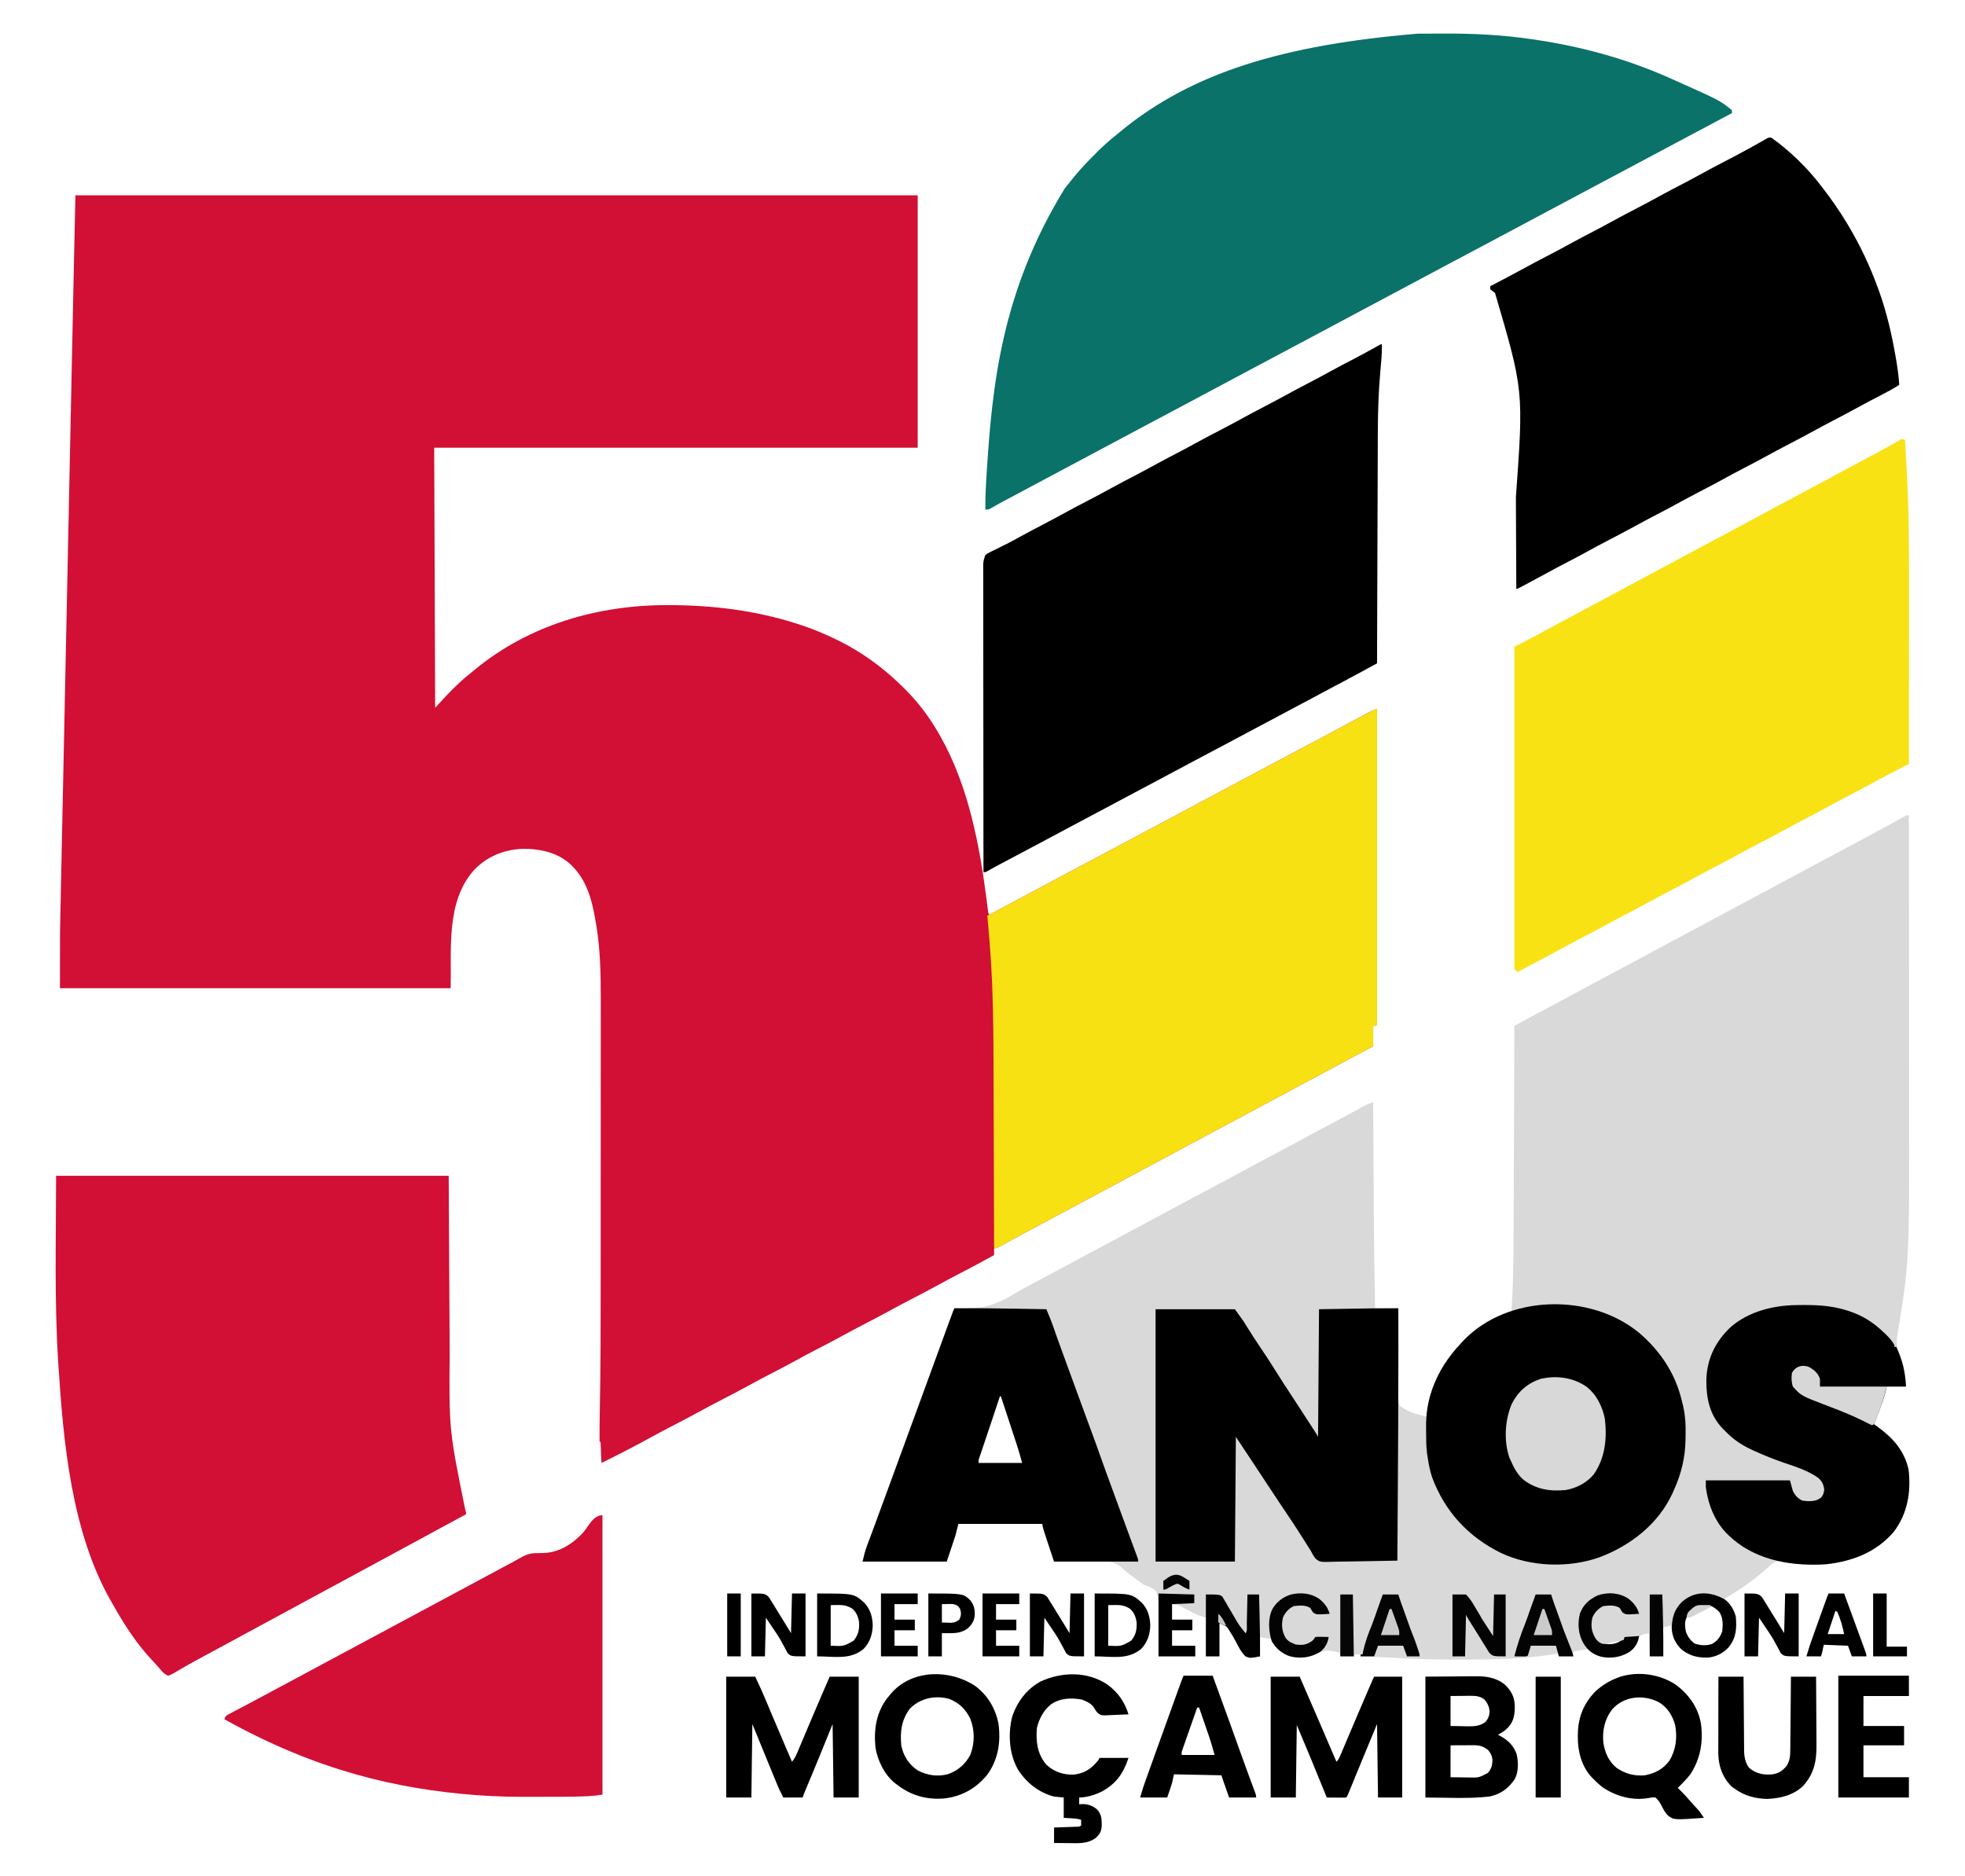
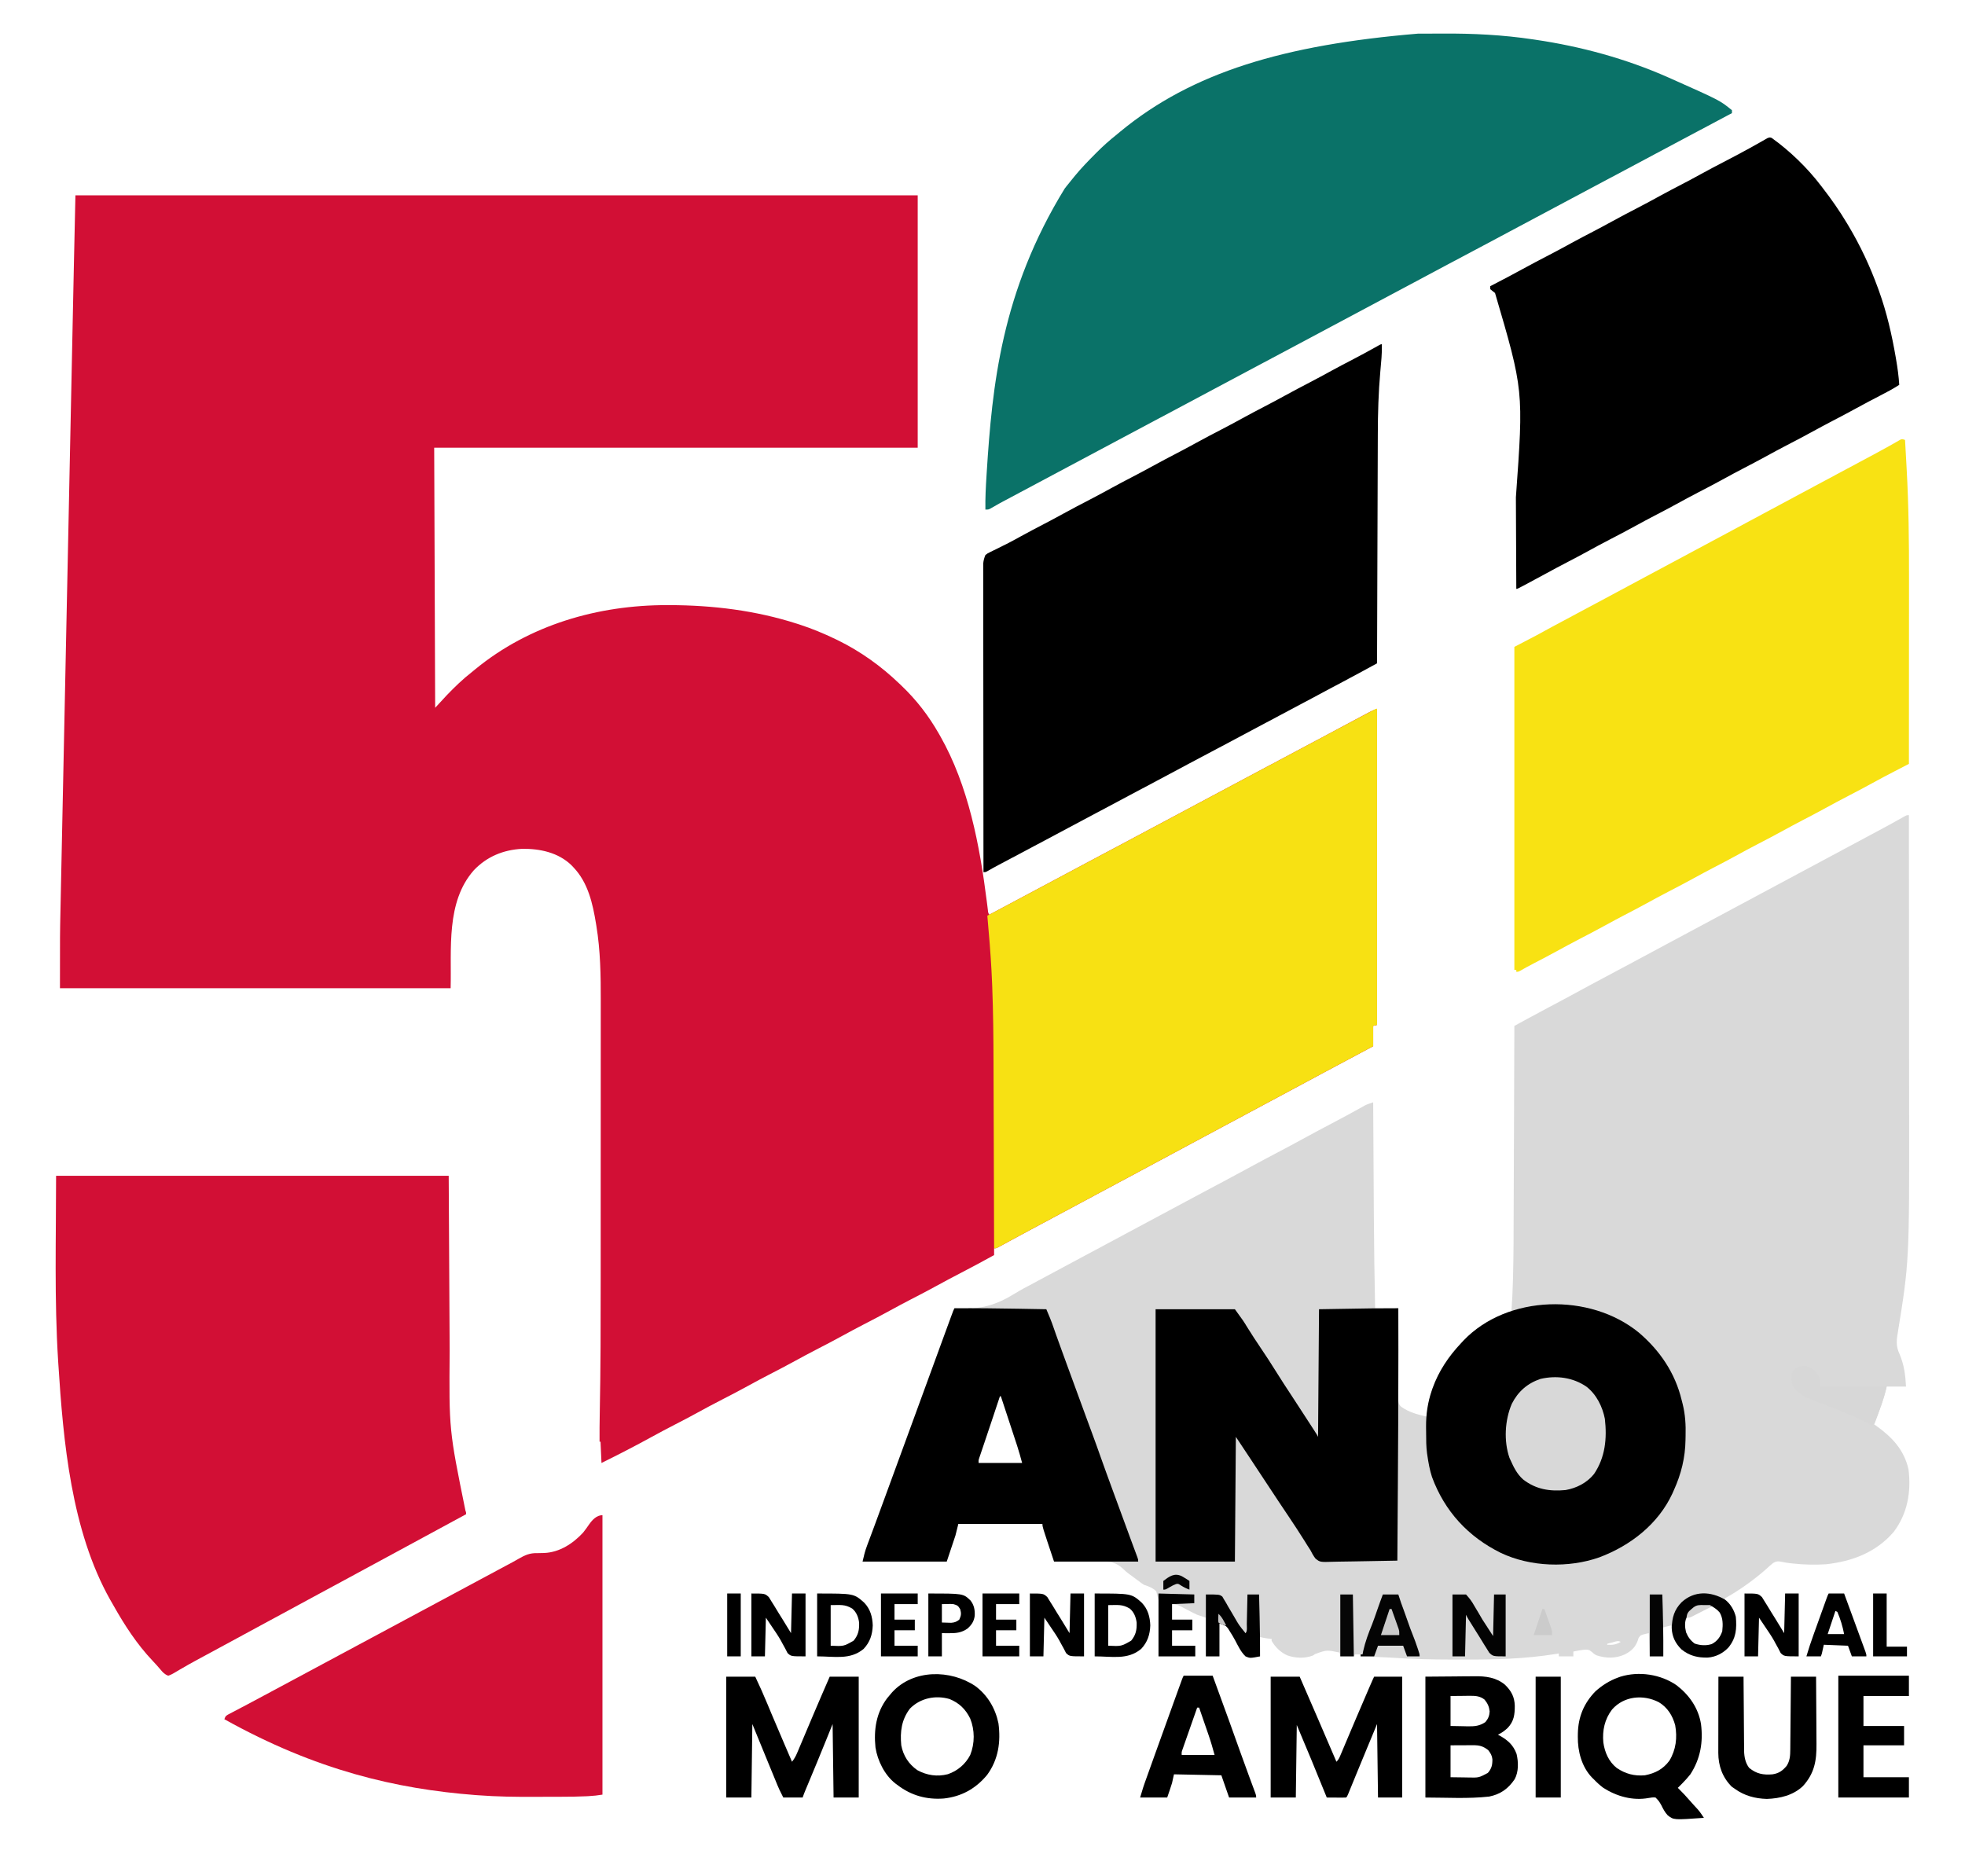
<svg xmlns="http://www.w3.org/2000/svg" width="2032" height="1940" viewBox="0 0 2032 1940" fill="none">
  <path d="M78 202C365.43 202 652.86 202 949 202C949 288.13 949 374.26 949 463C784 463 619 463 449 463C449.495 596.155 449.495 596.155 450 732C453.96 727.71 457.92 723.42 462 719C470.247 710.413 478.608 702.339 488 695C489.164 694.049 490.325 693.096 491.484 692.141C547.498 646.188 618.268 625.707 690.062 625.812C690.835 625.813 691.608 625.814 692.404 625.814C737.04 625.908 781.41 631.323 824 645C824.874 645.28 825.749 645.559 826.65 645.847C839.506 650.014 851.834 655.123 864 661C864.787 661.38 865.575 661.76 866.386 662.151C889.862 673.641 911.171 688.917 930 707C930.649 707.616 931.297 708.232 931.966 708.867C947.728 723.905 960.224 740.085 971 759C971.418 759.728 971.837 760.457 972.268 761.208C1001.59 812.808 1013.13 874.336 1020.49 932.601C1020.59 933.354 1020.68 934.106 1020.78 934.882C1021.04 936.914 1021.29 938.947 1021.54 940.979C1021.83 943.913 1021.83 943.913 1023 946C1038.35 937.859 1053.69 929.714 1069 921.5C1079.67 915.777 1090.35 910.089 1101.04 904.416C1110.33 899.487 1119.61 894.536 1128.88 889.562C1139.96 883.615 1151.07 877.723 1162.18 871.846C1172.98 866.136 1183.76 860.39 1194.52 854.613C1203.34 849.885 1212.17 845.188 1221 840.5C1231.01 835.188 1241.01 829.858 1251 824.5C1261.67 818.777 1272.35 813.089 1283.04 807.416C1292.33 802.487 1301.61 797.536 1310.88 792.562C1321.96 786.615 1333.07 780.723 1344.18 774.846C1353.85 769.737 1363.49 764.606 1373.12 759.438C1382.84 754.228 1392.55 749.021 1402.28 743.837C1403.71 743.078 1405.13 742.318 1406.55 741.557C1408.53 740.498 1410.51 739.442 1412.5 738.387C1414.2 737.477 1414.2 737.477 1415.94 736.55C1419 735 1419 735 1424 733C1424 840.91 1424 948.82 1424 1060C1422.68 1060.33 1421.36 1060.66 1420 1061C1420 1067.93 1420 1074.86 1420 1082C1417.99 1083.06 1415.98 1084.13 1413.91 1085.23C1398.72 1093.28 1383.55 1101.38 1368.41 1109.54C1358.13 1115.09 1347.83 1120.6 1337.53 1126.11C1331.69 1129.24 1325.84 1132.37 1320 1135.5C1317.67 1136.75 1315.33 1138 1313 1139.25C1311.27 1140.18 1311.27 1140.18 1309.5 1141.12C1271 1161.75 1271 1161.75 1267.5 1163.63C1265.17 1164.87 1262.84 1166.12 1260.5 1167.37C1255.24 1170.2 1249.97 1173.02 1244.7 1175.84C1232.79 1182.21 1220.89 1188.59 1209 1195C1196.52 1201.72 1184.03 1208.42 1171.53 1215.11C1165.69 1218.24 1159.84 1221.37 1154 1224.5C1151.67 1225.75 1149.33 1227 1147 1228.25C1145.85 1228.87 1144.69 1229.49 1143.5 1230.12C1105 1250.75 1105 1250.75 1101.5 1252.63C1099.17 1253.87 1096.84 1255.12 1094.5 1256.37C1089.24 1259.2 1083.97 1262.02 1078.7 1264.84C1076.93 1265.78 1075.16 1266.73 1073.39 1267.68C1071.07 1268.92 1068.74 1270.17 1066.42 1271.41C1060.44 1274.61 1054.48 1277.82 1048.53 1281.05C1046.73 1282.03 1044.92 1283.01 1043.12 1283.99C1041.41 1284.92 1039.7 1285.85 1038 1286.79C1036.97 1287.34 1035.95 1287.89 1034.9 1288.46C1034 1288.96 1033.1 1289.45 1032.17 1289.95C1030 1291 1030 1291 1028 1291C1028 1293.31 1028 1295.62 1028 1298C1016.57 1304.31 1005.1 1310.51 993.5 1316.5C985.655 1320.55 977.861 1324.68 970.125 1328.94C960.84 1334.05 951.449 1338.94 942.028 1343.79C934.967 1347.44 927.961 1351.17 921 1355C911.757 1360.09 902.408 1364.96 893.027 1369.79C885.966 1373.44 878.961 1377.17 872 1381C862.757 1386.09 853.408 1390.96 844.027 1395.79C836.966 1399.44 829.961 1403.17 823 1407C813.756 1412.09 804.405 1416.96 795.023 1421.79C788.005 1425.42 781.042 1429.12 774.125 1432.94C765.039 1437.95 755.845 1442.73 746.618 1447.47C737.757 1452.02 728.973 1456.7 720.246 1461.51C713.057 1465.46 705.791 1469.24 698.5 1473C690.277 1477.24 682.102 1481.54 674 1486C656.89 1495.42 639.508 1504.35 622 1513C621.67 1505.74 621.34 1498.48 621 1491C620.67 1491 620.34 1491 620 1491C619.944 1481.08 620.01 1471.16 620.213 1461.24C621.139 1415.39 621.165 1369.56 621.167 1323.71C621.168 1317.01 621.17 1310.32 621.173 1303.62C621.181 1281.37 621.186 1259.12 621.185 1236.88C621.185 1235.69 621.185 1234.51 621.185 1233.28C621.185 1232.1 621.185 1230.91 621.185 1229.68C621.185 1210.34 621.194 1191 621.208 1171.66C621.223 1151.65 621.23 1131.64 621.229 1111.63C621.228 1100.46 621.231 1089.28 621.242 1078.11C621.251 1068.62 621.253 1059.14 621.247 1049.66C621.243 1044.84 621.243 1040.02 621.252 1035.2C621.296 1009.13 620.94 983.232 616.688 957.438C616.526 956.437 616.526 956.437 616.36 955.417C612.959 934.525 608.123 912.788 593 897C592.336 896.296 591.672 895.592 590.988 894.867C577.383 881.639 558.381 877.616 539.949 877.848C520.581 878.848 503.451 885.84 490 900C460.996 932.833 467.038 981.501 466 1022C332.68 1022 199.36 1022 62 1022C62 965.508 62 965.508 62.518 941.881C62.598 938.179 62.672 934.477 62.746 930.775C62.877 924.35 63.011 917.924 63.147 911.499C63.35 901.943 63.547 892.388 63.744 882.832C64.074 866.73 64.409 850.628 64.747 834.527C65.082 818.594 65.414 802.661 65.744 786.728C65.764 785.73 65.785 784.732 65.806 783.703C65.911 778.632 66.016 773.56 66.121 768.488C66.861 732.696 67.606 696.904 68.354 661.113C69.077 626.487 69.798 591.861 70.516 557.236C70.549 555.635 70.549 555.635 70.583 554.001C70.783 544.344 70.983 534.686 71.183 525.028C72.567 458.28 73.953 391.531 75.346 324.783C75.471 318.801 75.596 312.819 75.72 306.838C75.87 299.643 76.02 292.448 76.171 285.253C76.246 281.651 76.321 278.049 76.396 274.448C76.898 250.298 77.451 226.149 78 202Z" fill="#D20F35" />
  <path d="M1974 843C1974.05 890.091 1974.08 937.183 1974.1 984.274C1974.1 989.866 1974.11 995.458 1974.11 1001.05C1974.11 1002.16 1974.11 1003.28 1974.11 1004.42C1974.12 1022.31 1974.14 1040.21 1974.15 1058.1C1974.17 1076.53 1974.18 1094.97 1974.19 1113.4C1974.19 1123.72 1974.2 1134.04 1974.21 1144.37C1974.44 1304.69 1974.44 1304.69 1962.13 1380.56C1960.92 1388.24 1961.09 1393.4 1964.38 1400.56C1969.04 1411.51 1970.4 1422.18 1971 1434C1964.4 1434 1957.8 1434 1951 1434C1950.61 1435.69 1950.22 1437.37 1949.82 1439.11C1948.01 1446.36 1945.47 1453.27 1942.81 1460.25C1942.12 1462.1 1942.12 1462.1 1941.41 1463.99C1940.28 1466.99 1939.14 1470 1938 1473C1938.8 1473.57 1939.6 1474.14 1940.42 1474.72C1956.76 1486.43 1969.08 1499.54 1973.62 1519.75C1976.37 1543.11 1972.61 1565.39 1958.19 1584.38C1939.93 1605.51 1915.58 1614.69 1888.38 1617.75C1877.2 1618.46 1866.12 1618.27 1855 1617.06C1854.2 1616.98 1853.39 1616.89 1852.56 1616.81C1849.31 1616.45 1846.17 1616.04 1842.97 1615.33C1839.03 1614.51 1837 1614.4 1833.49 1616.52C1831.09 1618.47 1828.8 1620.49 1826.54 1622.59C1823.83 1625.07 1820.98 1627.38 1818.12 1629.69C1817.51 1630.18 1816.9 1630.68 1816.27 1631.18C1806.86 1638.65 1796.7 1645.59 1786.28 1651.56C1783.89 1652.8 1783.89 1652.8 1783 1655C1783.6 1655.24 1784.19 1655.48 1784.8 1655.73C1787.42 1657.24 1788.49 1658.73 1790.12 1661.25C1790.62 1662 1791.12 1662.75 1791.63 1663.52C1796.31 1672.01 1796.3 1682.64 1794.38 1692.02C1791.4 1700.4 1785.63 1706.94 1777.75 1711C1768.99 1715.02 1759.37 1715.47 1750.19 1712.38C1741.59 1708.79 1734.96 1703.6 1731 1695C1729.7 1690.37 1728.77 1685.74 1728 1681C1725.36 1681.66 1722.72 1682.32 1720 1683C1720 1692.9 1720 1702.8 1720 1713C1715.38 1713 1710.76 1713 1706 1713C1705.67 1705.08 1705.34 1697.16 1705 1689C1696.56 1690.88 1696.56 1690.88 1694.42 1694.05C1694.2 1694.8 1693.98 1695.54 1693.75 1696.31C1691.1 1703.59 1687.06 1707.48 1680.25 1710.96C1670.88 1715.28 1660.93 1715.17 1651.21 1712.01C1648.96 1710.98 1647.61 1709.86 1645.81 1708.19C1643.08 1705.96 1641.88 1706 1638.23 1706.12C1634.45 1706.57 1630.73 1707.25 1627 1708C1627 1708.99 1627 1709.98 1627 1711C1627 1711.66 1627 1712.32 1627 1713C1622.05 1713 1617.1 1713 1612 1713C1612 1712.01 1612 1711.02 1612 1710C1610.39 1710.27 1610.39 1710.27 1608.74 1710.55C1577.03 1715.63 1545.08 1716.48 1513.03 1716.32C1509.4 1716.31 1505.78 1716.31 1502.15 1716.32C1480.31 1716.34 1458.62 1715.68 1436.83 1714.23C1426.9 1713.63 1416.95 1713.33 1407 1713C1407 1712.34 1407 1711.68 1407 1711C1405.02 1711 1403.04 1711 1401 1711C1400.67 1711.66 1400.34 1712.32 1400 1713C1395.38 1713 1390.76 1713 1386 1713C1385.67 1711.68 1385.34 1710.36 1385 1709C1371.85 1706.29 1371.85 1706.29 1359.79 1710.68C1359.2 1711.12 1358.61 1711.55 1358 1712C1349.51 1715.36 1339.88 1714.99 1331.31 1712.04C1324.22 1708.86 1318.96 1703.66 1315 1697C1315 1696.34 1315 1695.68 1315 1695C1313.76 1694.86 1312.52 1694.71 1311.25 1694.56C1308.38 1694.23 1305.84 1693.71 1303 1693C1303 1699.6 1303 1706.2 1303 1713C1292.41 1714.86 1292.41 1714.86 1288 1713C1283.22 1708.46 1280.32 1702.19 1277.28 1696.42C1275.56 1693.17 1273.68 1690.09 1271.69 1687C1271.13 1686.09 1270.58 1685.19 1270.01 1684.25C1267.62 1681.25 1267.62 1681.25 1261 1679C1261 1690.22 1261 1701.44 1261 1713C1256.38 1713 1251.76 1713 1247 1713C1247 1699.8 1247 1686.6 1247 1673C1244.03 1672.01 1241.06 1671.02 1238 1670C1236.3 1669.23 1234.61 1668.43 1232.96 1667.55C1232.11 1667.12 1231.26 1666.68 1230.39 1666.23C1228.66 1665.32 1226.93 1664.41 1225.2 1663.5C1224.35 1663.06 1223.51 1662.63 1222.64 1662.18C1221.9 1661.79 1221.15 1661.39 1220.37 1660.98C1217.49 1659.68 1217.49 1659.68 1212 1659C1212 1664.28 1212 1669.56 1212 1675C1218.93 1675 1225.86 1675 1233 1675C1233 1678.63 1233 1682.26 1233 1686C1226.07 1686 1219.14 1686 1212 1686C1212 1691.28 1212 1696.56 1212 1702C1219.92 1702 1227.84 1702 1236 1702C1236 1705.63 1236 1709.26 1236 1713C1223.46 1713 1210.92 1713 1198 1713C1198.09 1708.41 1198.18 1703.82 1198.27 1699.1C1198.3 1696.18 1198.32 1693.26 1198.33 1690.33C1198.34 1685.7 1198.37 1681.08 1198.48 1676.45C1199.62 1660.61 1199.62 1660.61 1195.72 1645.8C1192.11 1642.09 1187.8 1640.67 1183 1639C1180.25 1637.22 1180.25 1637.22 1177.86 1635.38C1177.1 1634.81 1176.34 1634.25 1175.55 1633.67C1174.81 1633.12 1174.07 1632.57 1173.31 1632C1172.56 1631.45 1171.81 1630.9 1171.04 1630.33C1169.9 1629.49 1169.9 1629.49 1168.74 1628.62C1168.01 1628.09 1167.28 1627.55 1166.53 1627C1164 1625 1164 1625 1161.65 1622.72C1154.15 1615.65 1148.18 1614.71 1138.14 1614.9C1136.75 1614.9 1135.35 1614.89 1133.95 1614.87C1130.32 1614.85 1126.68 1614.88 1123.04 1614.92C1119.31 1614.95 1115.59 1614.93 1111.86 1614.92C1104.57 1614.89 1097.29 1614.93 1090 1615C1088.29 1609.93 1086.58 1604.86 1084.87 1599.78C1084.29 1598.06 1083.71 1596.33 1083.13 1594.61C1082.29 1592.13 1081.46 1589.65 1080.62 1587.17C1080.36 1586.4 1080.1 1585.62 1079.83 1584.83C1078.81 1581.77 1078 1579.24 1078 1576C1049.29 1576 1020.58 1576 991 1576C990.01 1579.96 989.02 1583.92 988 1588C985.03 1596.91 982.06 1605.82 979 1615C950.29 1615 921.58 1615 892 1615C893.312 1609.1 894.514 1604.17 896.59 1598.64C896.846 1597.95 897.101 1597.26 897.365 1596.55C897.923 1595.05 898.483 1593.56 899.046 1592.06C900.294 1588.74 901.529 1585.41 902.764 1582.09C903.438 1580.28 904.112 1578.46 904.787 1576.65C908.587 1566.45 912.318 1556.21 916.049 1545.98C922.591 1528.04 929.158 1510.11 935.75 1492.19C942.448 1473.98 949.111 1455.75 955.762 1437.52C962.889 1417.99 970.021 1398.45 977.185 1378.93C977.973 1376.78 978.761 1374.63 979.548 1372.49C980.622 1369.56 981.697 1366.63 982.773 1363.7C983.089 1362.84 983.404 1361.98 983.729 1361.09C985.885 1355.23 985.885 1355.23 987 1353C987.893 1353.06 988.785 1353.12 989.705 1353.18C1013.93 1354.45 1029.83 1349.97 1050.31 1337.25C1055.81 1333.85 1061.54 1330.89 1067.25 1327.88C1069.36 1326.74 1071.48 1325.6 1073.59 1324.46C1083.87 1318.91 1094.17 1313.4 1104.47 1307.89C1110.31 1304.76 1116.16 1301.63 1122 1298.5C1124.33 1297.25 1126.67 1296 1129 1294.75C1130.15 1294.13 1131.31 1293.51 1132.5 1292.88C1165.75 1275.06 1165.75 1275.06 1199 1257.25C1200.73 1256.32 1200.73 1256.32 1202.5 1255.38C1204.84 1254.12 1207.17 1252.87 1209.51 1251.62C1215.29 1248.52 1221.08 1245.42 1226.86 1242.32C1236.6 1237.1 1246.34 1231.88 1256.1 1226.7C1256.78 1226.34 1257.46 1225.98 1258.17 1225.6C1259.55 1224.87 1260.93 1224.14 1262.31 1223.41C1262.99 1223.05 1263.67 1222.69 1264.38 1222.31C1265.06 1221.95 1265.74 1221.59 1266.45 1221.21C1275.47 1216.43 1284.46 1211.58 1293.42 1206.67C1302.64 1201.62 1311.95 1196.72 1321.25 1191.81C1329.86 1187.27 1338.46 1182.69 1347 1178C1357.01 1172.5 1367.11 1167.16 1377.22 1161.83C1387.33 1156.5 1397.41 1151.11 1407.38 1145.53C1408.18 1145.09 1408.97 1144.64 1409.8 1144.19C1410.81 1143.62 1410.81 1143.62 1411.84 1143.04C1414.49 1141.77 1417.21 1140.91 1420 1140C1420.01 1141.13 1420.01 1141.13 1420.01 1142.28C1420.12 1160.87 1420.23 1179.47 1420.34 1198.07C1420.39 1207.06 1420.45 1216.06 1420.5 1225.05C1420.56 1235.47 1420.62 1245.89 1420.68 1256.31C1420.69 1257.16 1420.69 1258.01 1420.7 1258.89C1420.9 1290.26 1421.35 1321.63 1422 1353C1429.92 1353 1437.84 1353 1446 1353C1445.98 1356 1445.97 1359 1445.95 1362.08C1445.9 1371.99 1445.9 1381.9 1445.92 1391.8C1445.94 1397.81 1445.94 1403.82 1445.89 1409.82C1445.85 1415.62 1445.86 1421.42 1445.89 1427.21C1445.9 1429.42 1445.89 1431.63 1445.86 1433.85C1445.83 1436.95 1445.85 1440.04 1445.89 1443.14C1445.86 1444.05 1445.84 1444.97 1445.82 1445.91C1445.91 1449.85 1446.05 1452.09 1448.97 1454.89C1452.92 1457.58 1457.03 1459.73 1461.56 1461.25C1462.48 1461.56 1463.39 1461.87 1464.34 1462.19C1467.87 1463.26 1471.4 1464.18 1475 1465C1475.09 1464.19 1475.17 1463.37 1475.26 1462.54C1478.73 1434.25 1491.35 1409.49 1511 1389C1511.76 1388.18 1512.51 1387.36 1513.29 1386.52C1526.8 1372.32 1544.38 1361.96 1563 1356C1563.74 1345.18 1564.27 1334.37 1564.54 1323.53C1564.56 1322.74 1564.58 1321.95 1564.61 1321.13C1565.22 1297.25 1565.23 1273.37 1565.3 1249.48C1565.32 1243.51 1565.35 1237.53 1565.37 1231.56C1565.42 1219.76 1565.46 1207.96 1565.5 1196.17C1565.54 1184.74 1565.58 1173.31 1565.63 1161.88C1565.63 1160.81 1565.63 1160.81 1565.64 1159.73C1565.65 1156.16 1565.66 1152.6 1565.68 1149.04C1565.79 1119.69 1565.9 1090.35 1566 1061C1569.49 1059.09 1572.98 1057.19 1576.48 1055.28C1577.46 1054.74 1578.43 1054.21 1579.44 1053.66C1586.96 1049.56 1594.5 1045.52 1602.07 1041.52C1611.75 1036.41 1621.41 1031.27 1631 1026C1639.88 1021.13 1648.81 1016.37 1657.75 1011.62C1668.66 1005.84 1679.55 1000.03 1690.42 994.166C1701.75 988.05 1713.11 981.971 1724.47 975.891C1730.31 972.762 1736.16 969.631 1742 966.5C1744.33 965.25 1746.67 964 1749 962.75C1750.15 962.131 1751.31 961.512 1752.5 960.875C1903 880.25 1903 880.25 1906.5 878.374C1908.83 877.127 1911.16 875.881 1913.48 874.634C1918.81 871.782 1924.13 868.93 1929.45 866.085C1931.87 864.792 1934.29 863.499 1936.71 862.205C1938.48 861.262 1940.24 860.319 1942.01 859.377C1950.09 855.045 1958.14 850.648 1966.14 846.147C1966.89 845.729 1967.64 845.31 1968.41 844.879C1969.06 844.514 1969.71 844.148 1970.38 843.772C1972 843 1972 843 1974 843ZM1034 1444C1033.48 1445.57 1032.95 1447.15 1032.43 1448.72C1031.95 1450.15 1031.48 1451.57 1031 1453C1029.66 1457.01 1028.33 1461.01 1027 1465.02C1024.58 1472.29 1022.15 1479.55 1019.7 1486.81C1018.77 1489.58 1017.84 1492.34 1016.91 1495.11C1016.47 1496.41 1016.03 1497.71 1015.59 1499C1014.98 1500.81 1014.37 1502.61 1013.77 1504.41C1013.42 1505.42 1013.08 1506.43 1012.73 1507.48C1011.86 1510.04 1011.86 1510.04 1012 1513C1026.85 1513 1041.7 1513 1057 1513C1054.6 1504.15 1054.6 1504.15 1051.92 1495.43C1051.35 1493.69 1051.35 1493.69 1050.76 1491.91C1050.36 1490.7 1049.96 1489.49 1049.55 1488.24C1049.13 1486.95 1048.71 1485.67 1048.29 1484.38C1047.19 1481.04 1046.09 1477.7 1044.99 1474.36C1043.86 1470.93 1042.73 1467.51 1041.61 1464.08C1039.41 1457.39 1037.21 1450.69 1035 1444C1034.67 1444 1034.34 1444 1034 1444ZM1764.2 1663.37C1763.22 1663.86 1762.24 1664.35 1761.24 1664.86C1759.17 1665.91 1757.1 1666.96 1755.04 1668C1754.06 1668.5 1753.08 1668.99 1752.07 1669.5C1751.17 1669.95 1750.27 1670.41 1749.34 1670.88C1747 1672 1747 1672 1744 1673C1741.84 1677.33 1742.37 1683.5 1743.53 1688.11C1745.52 1693.01 1748.23 1696.72 1752.5 1699.81C1758.18 1701.74 1764.42 1702.19 1770.19 1700.27C1775.83 1697.28 1779.01 1692.93 1781 1687C1781.74 1680.25 1781.87 1673.63 1778.35 1667.66C1775.96 1664.72 1773.24 1662.95 1770 1661C1767.97 1661 1765.95 1662.48 1764.2 1663.37ZM1287 1688C1287.99 1689.49 1287.99 1689.49 1289 1691C1289 1690.01 1289 1689.02 1289 1688C1288.34 1688 1287.68 1688 1287 1688ZM1667.88 1698.44C1666.78 1698.72 1665.68 1699.01 1664.55 1699.31C1663.29 1699.65 1663.29 1699.65 1662 1700C1662 1700.33 1662 1700.66 1662 1701C1667.67 1701.29 1670.99 1701.01 1676 1698C1673.01 1696.51 1671.05 1697.59 1667.88 1698.44Z" fill="#D9D9D9" />
  <path d="M58 1216C191.98 1216 325.96 1216 464 1216C464.33 1275.73 464.66 1335.46 465 1397C464.328 1478.75 464.328 1478.75 481.266 1562.07C482 1564 482 1564 482 1566C479.563 1567.32 477.125 1568.64 474.688 1569.96C473.636 1570.53 472.584 1571.1 471.5 1571.69C470.417 1572.27 469.335 1572.86 468.219 1573.46C467.105 1574.07 465.991 1574.67 464.844 1575.29C461.527 1577.09 458.211 1578.89 454.895 1580.68C453.909 1581.22 452.922 1581.75 451.906 1582.3C447.938 1584.45 443.969 1586.6 440 1588.75C438.515 1589.55 438.515 1589.55 437 1590.38C418 1600.67 399 1610.96 380 1621.25C379.01 1621.79 378.02 1622.32 377.001 1622.87C374.999 1623.96 372.997 1625.04 370.996 1626.13C366.02 1628.82 361.045 1631.52 356.07 1634.21C345.681 1639.85 335.284 1645.46 324.875 1651.06C316.009 1655.83 307.161 1660.63 298.328 1665.46C290.129 1669.94 281.901 1674.37 273.672 1678.79C266.768 1682.5 259.878 1686.24 253 1690C245.017 1694.37 237.014 1698.69 229 1703C221.779 1706.88 214.561 1710.77 207.363 1714.7C205.558 1715.68 203.752 1716.66 201.944 1717.64C197.372 1720.12 192.848 1722.66 188.363 1725.3C187.452 1725.82 186.54 1726.35 185.601 1726.89C183.867 1727.9 182.143 1728.92 180.43 1729.96C178.295 1731.19 176.349 1732.26 174 1733C170.373 1731.73 168.338 1729.56 165.938 1726.62C163.345 1723.54 160.667 1720.58 157.887 1717.66C141.624 1700.49 128.796 1680.76 117.249 1660.21C116.152 1658.27 115.036 1656.34 113.914 1654.41C73.675 1582.8 65.456 1491.07 60.313 1410.56C60.252 1409.61 60.191 1408.66 60.128 1407.68C56.089 1343.74 58 1280.42 58 1216Z" fill="#D20F35" />
  <path d="M1466.32 34.797C1467.12 34.794 1467.92 34.791 1468.75 34.788C1473 34.773 1477.25 34.764 1481.5 34.76C1484.92 34.755 1488.34 34.742 1491.76 34.719C1523.04 34.514 1554.03 36.054 1585 40.688C1585.85 40.812 1586.7 40.936 1587.58 41.064C1634.89 48.011 1681.23 60.644 1725 80C1726.03 80.456 1727.06 80.912 1728.13 81.382C1778.64 103.882 1778.64 103.882 1791 114C1791 114.99 1791 115.98 1791 117C1789.68 117.7 1789.68 117.7 1788.32 118.414C1772.02 127.029 1755.73 135.662 1739.48 144.383C1729.99 149.477 1720.47 154.534 1710.96 159.584C1701.67 164.513 1692.39 169.464 1683.13 174.438C1672.04 180.385 1660.93 186.277 1649.82 192.154C1639.02 197.864 1628.24 203.61 1617.48 209.387C1608.66 214.115 1599.83 218.812 1591 223.5C1580.99 228.812 1570.99 234.142 1561 239.5C1551.1 244.813 1541.18 250.104 1531.25 255.375C1530.58 255.729 1529.92 256.082 1529.23 256.446C1523.81 259.326 1518.38 262.205 1512.96 265.083C1508.22 267.597 1503.49 270.11 1498.75 272.625C1498.08 272.979 1497.42 273.332 1496.73 273.697C1486.33 279.219 1475.95 284.77 1465.58 290.336C1456.05 295.444 1446.51 300.517 1436.96 305.583C1427.63 310.535 1418.31 315.506 1409 320.5C1398.33 326.223 1387.65 331.911 1376.96 337.584C1367.67 342.513 1358.39 347.464 1349.13 352.437C1338.04 358.385 1326.93 364.277 1315.82 370.154C1305.02 375.864 1294.24 381.61 1283.48 387.387C1273.98 392.48 1264.47 397.535 1254.96 402.584C1245.67 407.513 1236.39 412.464 1227.13 417.437C1216.04 423.385 1204.93 429.277 1193.82 435.154C1183.02 440.864 1172.24 446.61 1161.48 452.387C1152.66 457.115 1143.83 461.812 1135 466.5C1124.99 471.812 1114.99 477.142 1105 482.5C1095.01 487.858 1085.01 493.187 1075 498.5C1065.12 503.745 1055.24 508.999 1045.38 514.28C1043.62 515.217 1041.87 516.155 1040.12 517.092C1038.52 517.951 1038.52 517.951 1036.88 518.828C1035.88 519.365 1034.87 519.902 1033.84 520.455C1030.47 522.291 1027.13 524.199 1023.82 526.144C1022 527 1022 527 1019 527C1018.78 515.063 1019.43 503.22 1020.19 491.312C1020.25 490.279 1020.32 489.246 1020.38 488.181C1026.05 399.328 1035.41 301.752 1101 195C1101.63 194.189 1102.26 193.378 1102.91 192.543C1104.91 190.002 1106.95 187.498 1109 185C1110.17 183.552 1110.17 183.552 1111.36 182.074C1117.98 174.015 1125.21 166.575 1132.56 159.188C1133.05 158.7 1133.53 158.212 1134.03 157.709C1140.67 151.009 1147.61 144.868 1155 139C1156.2 138.011 1157.39 137.019 1158.58 136.023C1232.94 74.677 1327.81 46.412 1466.32 34.797Z" fill="#0A7268" />
  <path d="M1424 733C1424 840.91 1424 948.82 1424 1060C1422.68 1060.33 1421.36 1060.66 1420 1061C1420 1067.93 1420 1074.86 1420 1082C1417.99 1083.06 1415.98 1084.13 1413.91 1085.23C1398.72 1093.28 1383.55 1101.38 1368.41 1109.54C1358.13 1115.09 1347.83 1120.6 1337.53 1126.11C1331.69 1129.24 1325.84 1132.37 1320 1135.5C1317.67 1136.75 1315.33 1138 1313 1139.25C1311.85 1139.87 1310.69 1140.49 1309.5 1141.12C1271 1161.75 1271 1161.75 1267.5 1163.63C1265.17 1164.87 1262.84 1166.12 1260.5 1167.37C1255.24 1170.2 1249.97 1173.02 1244.7 1175.84C1232.79 1182.21 1220.89 1188.59 1209 1195C1196.52 1201.72 1184.03 1208.42 1171.53 1215.11C1165.69 1218.24 1159.84 1221.37 1154 1224.5C1151.67 1225.75 1149.33 1227 1147 1228.25C1145.85 1228.87 1144.69 1229.49 1143.5 1230.12C1105 1250.75 1105 1250.75 1101.5 1252.63C1099.17 1253.87 1096.84 1255.12 1094.5 1256.37C1089.24 1259.2 1083.97 1262.02 1078.7 1264.84C1076.93 1265.78 1075.16 1266.73 1073.39 1267.68C1071.07 1268.92 1068.74 1270.17 1066.42 1271.41C1060.44 1274.61 1054.48 1277.82 1048.53 1281.05C1046.73 1282.03 1044.92 1283.01 1043.12 1283.99C1041.41 1284.92 1039.7 1285.85 1038 1286.79C1036.97 1287.34 1035.95 1287.89 1034.9 1288.46C1034 1288.96 1033.1 1289.45 1032.17 1289.95C1030 1291 1030 1291 1028 1291C1028 1289.8 1027.99 1288.6 1027.99 1287.37C1027.91 1258.63 1027.82 1229.9 1027.72 1201.17C1027.71 1197.6 1027.7 1194.03 1027.68 1190.46C1027.68 1189.75 1027.68 1189.04 1027.68 1188.31C1027.64 1176.95 1027.6 1165.58 1027.57 1154.22C1027.54 1142.48 1027.5 1130.74 1027.46 1119C1027.43 1112.44 1027.41 1105.88 1027.4 1099.32C1027.34 1073.1 1027.09 1046.92 1026.07 1020.72C1026.03 1019.66 1025.99 1018.61 1025.95 1017.52C1025.23 999.212 1023.96 980.964 1022.33 962.715C1021.86 957.478 1021.43 952.239 1021 947C1021.88 946.533 1022.77 946.067 1023.68 945.586C1039.98 936.971 1056.27 928.338 1072.52 919.617C1082.01 914.523 1091.53 909.466 1101.04 904.416C1110.33 899.487 1119.61 894.536 1128.88 889.562C1139.96 883.615 1151.07 877.723 1162.18 871.846C1172.98 866.136 1183.76 860.39 1194.52 854.613C1203.34 849.885 1212.17 845.188 1221 840.5C1231.01 835.188 1241.01 829.858 1251 824.5C1261.67 818.777 1272.35 813.089 1283.04 807.416C1292.33 802.487 1301.61 797.536 1310.88 792.562C1321.96 786.615 1333.07 780.723 1344.18 774.846C1354.96 769.146 1365.73 763.412 1376.47 757.642C1382.89 754.198 1389.31 750.77 1395.75 747.359C1396.48 746.969 1397.22 746.579 1397.98 746.177C1401.58 744.268 1405.18 742.361 1408.78 740.457C1410.09 739.767 1411.39 739.077 1412.69 738.387C1413.84 737.78 1414.98 737.174 1416.17 736.55C1422.66 733 1422.66 733 1424 733Z" fill="#F7E113" />
  <path d="M1970 455C1970.42 462.352 1970.82 469.705 1971.23 477.058C1971.36 479.542 1971.5 482.026 1971.64 484.509C1973.78 522.328 1974.14 560.048 1974.1 597.92C1974.1 604.005 1974.09 610.09 1974.09 616.176C1974.09 628.197 1974.08 640.219 1974.08 652.24C1974.07 663.891 1974.06 675.542 1974.05 687.192C1974.05 688.277 1974.05 688.277 1974.05 689.383C1974.05 693.011 1974.05 696.639 1974.05 700.267C1974.04 730.178 1974.02 760.089 1974 790C1972.86 790.589 1972.86 790.589 1971.7 791.189C1968.82 792.674 1965.95 794.161 1963.08 795.648C1961.84 796.286 1960.61 796.924 1959.37 797.561C1951.49 801.634 1943.65 805.779 1935.88 810.062C1928.14 814.317 1920.35 818.447 1912.5 822.5C1903.66 827.068 1894.89 831.755 1886.17 836.551C1878.7 840.645 1871.16 844.585 1863.6 848.502C1857.06 851.9 1850.58 855.388 1844.12 858.938C1835.26 863.81 1826.31 868.499 1817.32 873.142C1809.54 877.171 1801.84 881.331 1794.17 885.551C1786.7 889.645 1779.16 893.585 1771.6 897.502C1765.06 900.9 1758.58 904.388 1752.12 907.938C1743.26 912.81 1734.31 917.499 1725.32 922.142C1717.54 926.171 1709.84 930.331 1702.17 934.551C1694.7 938.645 1687.16 942.585 1679.6 946.502C1673.06 949.9 1666.58 953.388 1660.12 956.938C1651.26 961.81 1642.31 966.499 1633.32 971.142C1625.55 975.166 1617.86 979.32 1610.2 983.535C1602.47 987.772 1594.68 991.86 1586.85 995.905C1581.77 998.536 1576.74 1001.24 1571.79 1004.1C1570 1005 1570 1005 1568 1005C1568 1004.34 1568 1003.68 1568 1003C1567.34 1003 1566.68 1003 1566 1003C1566 892.78 1566 782.56 1566 669C1573.59 665.04 1581.18 661.08 1589 657C1596.95 652.67 1596.95 652.67 1604.89 648.324C1612.14 644.363 1619.45 640.496 1626.75 636.625C1637.66 630.843 1648.55 625.029 1659.42 619.166C1670.75 613.05 1682.11 606.971 1693.47 600.891C1699.31 597.762 1705.16 594.631 1711 591.5C1713.33 590.25 1715.67 589 1718 587.75C1719.15 587.131 1720.31 586.512 1721.5 585.875C1760 565.25 1760 565.25 1763.5 563.375C1765.83 562.126 1768.16 560.876 1770.5 559.627C1775.76 556.805 1781.03 553.983 1786.3 551.162C1798.21 544.788 1810.11 538.407 1822 532C1834.48 525.276 1846.97 518.581 1859.47 511.891C1865.31 508.762 1871.16 505.631 1877 502.5C1879.33 501.25 1881.67 500 1884 498.75C1885.15 498.131 1886.31 497.512 1887.5 496.875C1898 491.25 1898 491.25 1901.5 489.374C1903.83 488.127 1906.16 486.881 1908.48 485.634C1913.81 482.782 1919.13 479.93 1924.45 477.085C1926.87 475.792 1929.29 474.498 1931.71 473.205C1933.48 472.262 1935.24 471.32 1937.01 470.379C1942.4 467.495 1947.77 464.584 1953.1 461.578C1954.03 461.056 1954.96 460.533 1955.91 459.995C1957.63 459.026 1959.34 458.048 1961.05 457.06C1961.8 456.638 1962.55 456.216 1963.32 455.781C1963.96 455.411 1964.6 455.04 1965.27 454.658C1967 454 1967 454 1970 455Z" fill="#F8E213" />
  <path d="M1429 356C1429.25 365.556 1428.21 375.023 1427.36 384.529C1425.45 405.897 1424.85 427.169 1424.8 448.618C1424.79 451.222 1424.78 453.827 1424.77 456.431C1424.74 461.991 1424.73 467.552 1424.71 473.112C1424.69 481.151 1424.66 489.19 1424.63 497.229C1424.58 510.279 1424.54 523.328 1424.5 536.377C1424.46 549.038 1424.42 561.699 1424.37 574.361C1424.37 575.535 1424.37 575.535 1424.36 576.733C1424.35 580.663 1424.34 584.592 1424.32 588.521C1424.21 621.014 1424.1 653.507 1424 686C1420.5 687.91 1417.01 689.819 1413.51 691.727C1412.53 692.263 1411.55 692.799 1410.54 693.351C1403.14 697.388 1395.72 701.373 1388.27 705.311C1384.87 707.108 1381.47 708.91 1378.08 710.711C1377.05 711.255 1377.05 711.255 1376.01 711.809C1369.37 715.331 1362.75 718.883 1356.13 722.438C1345.04 728.385 1333.93 734.278 1322.81 740.155C1313.19 745.241 1303.59 750.352 1294 755.5C1283.77 760.993 1273.52 766.446 1263.25 771.875C1262.54 772.252 1261.82 772.629 1261.09 773.018C1258.21 774.543 1255.32 776.069 1252.44 777.594C1244.83 781.618 1237.23 785.65 1229.63 789.688C1228.96 790.04 1228.3 790.392 1227.62 790.755C1217.3 796.233 1207.01 801.744 1196.72 807.266C1186.77 812.6 1176.79 817.881 1166.81 823.155C1157.19 828.241 1147.59 833.352 1138 838.5C1126.96 844.428 1115.89 850.3 1104.81 856.156C1094.08 861.832 1083.36 867.547 1072.66 873.294C1061.62 879.219 1050.54 885.077 1039.46 890.924C1038.08 891.65 1036.71 892.376 1035.33 893.102C1034.68 893.445 1034.03 893.788 1033.36 894.142C1029.06 896.416 1024.81 898.76 1020.61 901.201C1019 902 1019 902 1017 902C1016.95 861.081 1016.92 820.162 1016.9 779.244C1016.9 774.415 1016.89 769.585 1016.89 764.756C1016.89 763.795 1016.89 762.834 1016.89 761.843C1016.88 746.269 1016.86 730.695 1016.85 715.122C1016.83 699.145 1016.82 683.169 1016.81 667.193C1016.81 657.332 1016.8 647.472 1016.78 637.611C1016.77 630.852 1016.77 624.093 1016.77 617.334C1016.77 613.433 1016.77 609.532 1016.76 605.63C1016.75 602.058 1016.75 598.487 1016.76 594.915C1016.76 593.011 1016.75 591.107 1016.74 589.202C1016.75 588.069 1016.75 586.935 1016.75 585.767C1016.75 584.791 1016.75 583.815 1016.75 582.81C1017.04 579.599 1017.78 576.981 1019 574C1021.17 572.316 1021.17 572.316 1023.89 570.992C1024.9 570.487 1025.91 569.981 1026.95 569.461C1028.58 568.676 1028.58 568.676 1030.25 567.875C1032.55 566.73 1034.84 565.583 1037.13 564.434C1038.29 563.86 1039.45 563.286 1040.64 562.695C1045.53 560.227 1050.33 557.593 1055.13 554.938C1063.49 550.336 1071.92 545.889 1080.4 541.498C1086.94 538.1 1093.42 534.612 1099.88 531.062C1108.74 526.19 1117.69 521.501 1126.68 516.858C1134.46 512.829 1142.16 508.669 1149.83 504.449C1156.34 500.879 1162.91 497.417 1169.5 494C1177.05 490.087 1184.55 486.094 1192 482C1200.41 477.381 1208.88 472.911 1217.4 468.498C1223.94 465.101 1230.42 461.612 1236.88 458.062C1245.74 453.19 1254.69 448.501 1263.68 443.858C1271.46 439.829 1279.16 435.669 1286.83 431.449C1293.34 427.879 1299.91 424.417 1306.5 421C1314.05 417.087 1321.55 413.094 1329 409C1337.41 404.382 1345.88 399.913 1354.39 395.5C1361.9 391.602 1369.32 387.573 1376.73 383.502C1384.26 379.376 1391.86 375.403 1399.49 371.456C1407.05 367.528 1414.53 363.456 1421.97 359.301C1422.75 358.866 1423.53 358.432 1424.34 357.984C1425.02 357.6 1425.71 357.215 1426.42 356.819C1428 356 1428 356 1429 356Z" fill="black" />
  <path d="M1832.03 142.594C1850.84 156.007 1869.05 173.667 1883 192C1883.54 192.695 1884.08 193.391 1884.63 194.107C1893.83 205.976 1902.3 218.111 1910 231C1910.74 232.239 1910.74 232.239 1911.5 233.502C1923.78 254.077 1933.81 275.493 1942 298C1942.35 298.949 1942.69 299.898 1943.05 300.876C1951.11 323.241 1956.35 346.174 1960.38 369.562C1960.5 370.299 1960.63 371.036 1960.76 371.795C1962.26 380.505 1963.45 389.17 1964 398C1957.65 402.113 1951.11 405.622 1944.38 409.063C1936.15 413.299 1927.98 417.604 1919.88 422.063C1911.51 426.662 1903.08 431.11 1894.6 435.502C1888.06 438.9 1881.58 442.388 1875.12 445.938C1866.26 450.81 1857.31 455.499 1848.32 460.142C1840.54 464.171 1832.84 468.331 1825.17 472.551C1817.7 476.645 1810.16 480.585 1802.6 484.502C1796.06 487.9 1789.58 491.388 1783.12 494.938C1774.26 499.81 1765.31 504.499 1756.32 509.142C1748.54 513.171 1740.84 517.331 1733.17 521.551C1725.7 525.645 1718.16 529.585 1710.6 533.502C1704.06 536.9 1697.58 540.388 1691.12 543.938C1682.26 548.81 1673.31 553.499 1664.32 558.142C1656.54 562.171 1648.84 566.331 1641.17 570.551C1634.66 574.121 1628.09 577.583 1621.5 581C1613.87 584.956 1606.29 588.991 1598.75 593.125C1591.59 597.052 1584.41 600.938 1577.19 604.75C1576.37 605.181 1575.56 605.611 1574.72 606.055C1569.12 609 1569.12 609 1568 609C1568 608.161 1567.99 607.321 1567.99 606.456C1567.91 585.759 1567.82 565.062 1567.71 544.364C1567.66 534.354 1567.62 524.344 1567.58 514.334C1575.57 403.735 1575.57 403.735 1546 303C1545.1 302.303 1544.21 301.605 1543.28 300.887C1542.53 300.264 1541.78 299.641 1541 299C1541 298.01 1541 297.02 1541 296C1541.58 295.699 1542.16 295.399 1542.76 295.089C1553.52 289.517 1564.26 283.902 1574.88 278.062C1583.74 273.19 1592.69 268.501 1601.68 263.858C1609.46 259.829 1617.16 255.669 1624.83 251.449C1632.3 247.355 1639.84 243.415 1647.4 239.498C1653.94 236.1 1660.42 232.612 1666.88 229.063C1675.74 224.19 1684.69 219.501 1693.68 214.858C1701.46 210.829 1709.16 206.669 1716.83 202.449C1724.3 198.355 1731.84 194.415 1739.4 190.498C1745.94 187.1 1752.42 183.612 1758.88 180.063C1766.69 175.764 1774.57 171.595 1782.5 167.5C1790.63 163.297 1798.72 159.02 1806.75 154.625C1807.66 154.131 1808.56 153.637 1809.5 153.128C1813.39 150.999 1817.28 148.853 1821.12 146.625C1821.72 146.281 1822.32 145.938 1822.95 145.584C1824.48 144.706 1826.01 143.811 1827.54 142.914C1830 142 1830 142 1832.03 142.594Z" fill="black" />
  <path d="M623 1567C623 1662.37 623 1757.74 623 1856C618.215 1856.8 613.604 1857.3 608.78 1857.55C607.993 1857.59 607.207 1857.63 606.396 1857.68C597.775 1858.11 589.158 1858.18 580.527 1858.2C579.679 1858.21 578.831 1858.21 577.958 1858.21C573.449 1858.23 568.941 1858.24 564.433 1858.24C560.81 1858.24 557.188 1858.26 553.566 1858.28C533.68 1858.4 513.919 1858.12 494.082 1856.62C493.26 1856.56 492.439 1856.5 491.592 1856.44C409.74 1850.15 326.743 1830.83 232 1778C233.266 1774.2 234.323 1774 237.801 1772.17C239.339 1771.36 239.339 1771.36 240.908 1770.52C242.031 1769.94 243.155 1769.35 244.312 1768.75C246.093 1767.81 247.874 1766.87 249.654 1765.92C251.522 1764.94 253.391 1763.95 255.261 1762.97C261.152 1759.87 267.011 1756.71 272.875 1753.56C275.224 1752.3 277.573 1751.05 279.922 1749.79C281.101 1749.16 282.28 1748.53 283.459 1747.9C285.23 1746.95 287 1746 288.771 1745.05C301.854 1738.05 314.936 1731.04 328 1724C342.243 1716.32 356.506 1708.69 370.771 1701.05C383.854 1694.05 396.936 1687.04 410 1680C424.243 1672.32 438.506 1664.69 452.771 1657.05C466.917 1649.48 481.058 1641.9 495.183 1634.28C504.522 1629.25 513.872 1624.24 523.225 1619.24C524.312 1618.65 525.399 1618.07 526.52 1617.47C527.588 1616.91 528.657 1616.34 529.759 1615.76C531.985 1614.55 534.19 1613.31 536.376 1612.03C542.986 1608.23 547.924 1606.03 555.562 1606.25C557.203 1606.22 558.844 1606.19 560.484 1606.15C561.261 1606.13 562.038 1606.11 562.838 1606.1C578.757 1605.38 592.514 1596.35 603 1585C605.215 1582.2 607.292 1579.37 609.281 1576.41C612.532 1571.85 616.975 1567 623 1567Z" fill="#D20F35" />
  <path d="M1694.71 1378.15C1716.52 1396.72 1732.27 1419.95 1739 1448C1739.35 1449.36 1739.7 1450.72 1740.05 1452.08C1742.75 1462.93 1743.36 1473.68 1743.06 1484.8C1743.02 1486.25 1742.99 1487.71 1742.97 1489.17C1742.74 1507.32 1738.5 1524.51 1731 1541C1730.25 1542.72 1730.25 1542.72 1729.48 1544.47C1714.74 1576.25 1686.2 1598.39 1653.97 1610.57C1622.07 1621.82 1582.61 1620.54 1552 1606C1518.19 1589.31 1493.88 1562.95 1480.83 1527.51C1478.43 1520.21 1477.11 1512.59 1476 1505C1475.9 1504.33 1475.8 1503.67 1475.69 1502.98C1474.77 1496.05 1474.78 1489.08 1474.76 1482.1C1474.75 1479.97 1474.72 1477.83 1474.69 1475.7C1474.59 1462.85 1476.39 1450.39 1480.56 1438.19C1480.81 1437.46 1481.06 1436.72 1481.31 1435.97C1487.69 1418.08 1498.01 1402.73 1511 1389C1512.14 1387.76 1512.14 1387.76 1513.3 1386.5C1558.92 1338.65 1644.43 1336.99 1694.71 1378.15Z" fill="black" />
  <path d="M1446 1353C1446.03 1366.31 1446.05 1379.62 1446.06 1392.94C1446.06 1394.51 1446.06 1394.51 1446.07 1396.12C1446.1 1444 1445.81 1491.87 1445.5 1539.75C1445.49 1540.67 1445.49 1541.59 1445.48 1542.54C1445.33 1566.36 1445.17 1590.18 1445 1614C1434.45 1614.26 1423.9 1614.45 1413.34 1614.57C1408.44 1614.63 1403.54 1614.7 1398.64 1614.83C1393.9 1614.95 1389.17 1615.02 1384.44 1615.04C1382.64 1615.06 1380.83 1615.1 1379.03 1615.16C1365 1615.61 1365 1615.61 1360.27 1611.8C1358.16 1608.96 1356.57 1606.15 1355 1603C1354.02 1601.46 1353.03 1599.92 1352.01 1598.4C1351.09 1596.91 1350.17 1595.42 1349.25 1593.93C1343.87 1585.32 1338.3 1576.84 1332.64 1568.41C1329.84 1564.24 1327.05 1560.06 1324.25 1555.88C1323.67 1555 1323.09 1554.13 1322.48 1553.23C1314.22 1540.85 1306.05 1528.42 1297.87 1515.98C1297.29 1515.1 1296.7 1514.21 1296.1 1513.29C1295.03 1511.67 1293.96 1510.04 1292.89 1508.41C1287.96 1500.92 1282.98 1493.46 1278 1486C1277.67 1528.57 1277.34 1571.14 1277 1615C1249.94 1615 1222.88 1615 1195 1615C1195 1528.87 1195 1442.74 1195 1354C1222.06 1354 1249.12 1354 1277 1354C1285.86 1366.18 1285.86 1366.18 1289.38 1372C1294.05 1379.63 1299.01 1387.07 1304 1394.5C1309.22 1402.29 1314.39 1410.09 1319.31 1418.08C1324.74 1426.87 1330.46 1435.48 1336.12 1444.13C1340.58 1450.95 1345.01 1457.78 1349.45 1464.61C1350.5 1466.24 1351.56 1467.86 1352.61 1469.48C1354.16 1471.86 1355.71 1474.24 1357.25 1476.62C1357.72 1477.34 1358.18 1478.06 1358.66 1478.8C1361.89 1483.77 1361.89 1483.77 1363 1486C1363.5 1420.66 1363.5 1420.66 1364 1354C1422 1353 1422 1353 1446 1353Z" fill="black" />
  <path d="M987 1353C1009.21 1352.84 1031.42 1353.12 1053.62 1353.5C1054.33 1353.51 1055.03 1353.52 1055.75 1353.54C1064.5 1353.69 1073.25 1353.84 1082 1354C1082.8 1355.91 1083.6 1357.83 1084.41 1359.74C1084.85 1360.81 1085.3 1361.87 1085.76 1362.97C1087.24 1366.58 1088.55 1370.19 1089.81 1373.88C1090.32 1375.34 1090.83 1376.8 1091.34 1378.26C1091.61 1379.03 1091.87 1379.79 1092.15 1380.58C1093.69 1384.96 1095.28 1389.32 1096.88 1393.69C1097.21 1394.62 1097.55 1395.55 1097.9 1396.51C1098.6 1398.41 1099.29 1400.31 1099.98 1402.2C1100.96 1404.88 1101.93 1407.56 1102.9 1410.24C1109.75 1429.1 1116.65 1447.94 1123.61 1466.77C1124.23 1468.45 1124.85 1470.14 1125.47 1471.82C1126.66 1475.05 1127.86 1478.29 1129.05 1481.52C1132.34 1490.41 1135.55 1499.33 1138.69 1508.27C1140.24 1512.69 1141.83 1517.1 1143.44 1521.5C1143.75 1522.37 1144.07 1523.24 1144.4 1524.14C1145.6 1527.43 1146.8 1530.71 1148 1534C1148.55 1535.52 1149.11 1537.04 1149.66 1538.56C1156.36 1556.89 1163.06 1575.22 1169.85 1593.52C1170.56 1595.42 1171.27 1597.32 1171.97 1599.23C1172.7 1601.18 1173.43 1603.14 1174.15 1605.09C1174.71 1606.58 1174.71 1606.58 1175.27 1608.1C1175.77 1609.44 1175.77 1609.44 1176.28 1610.81C1177 1613 1177 1613 1177 1615C1148.29 1615 1119.58 1615 1090 1615C1078 1579 1078 1579 1078 1576C1049.29 1576 1020.58 1576 991 1576C990.01 1579.96 989.02 1583.92 988 1588C985.03 1596.91 982.06 1605.82 979 1615C950.29 1615 921.58 1615 892 1615C893.312 1609.1 894.514 1604.17 896.59 1598.64C896.846 1597.95 897.101 1597.26 897.365 1596.55C897.923 1595.05 898.483 1593.56 899.046 1592.06C900.294 1588.74 901.529 1585.41 902.764 1582.09C903.438 1580.28 904.112 1578.47 904.787 1576.65C908.587 1566.45 912.318 1556.21 916.049 1545.98C922.591 1528.04 929.158 1510.11 935.75 1492.19C942.448 1473.98 949.111 1455.75 955.762 1437.52C962.889 1417.99 970.021 1398.45 977.185 1378.93C977.973 1376.78 978.761 1374.63 979.548 1372.49C980.622 1369.56 981.697 1366.63 982.773 1363.7C983.089 1362.84 983.404 1361.98 983.729 1361.09C985.885 1355.23 985.885 1355.23 987 1353ZM1034 1444C1033.48 1445.57 1032.95 1447.15 1032.43 1448.72C1031.95 1450.15 1031.48 1451.57 1031 1453C1029.66 1457.01 1028.33 1461.01 1027 1465.02C1024.58 1472.29 1022.15 1479.55 1019.7 1486.81C1018.77 1489.58 1017.84 1492.34 1016.91 1495.11C1016.47 1496.41 1016.03 1497.71 1015.59 1499C1014.98 1500.81 1014.37 1502.61 1013.77 1504.41C1013.42 1505.42 1013.08 1506.43 1012.73 1507.48C1011.86 1510.04 1011.86 1510.04 1012 1513C1026.85 1513 1041.7 1513 1057 1513C1054.6 1504.15 1054.6 1504.15 1051.92 1495.43C1051.35 1493.69 1051.35 1493.69 1050.76 1491.91C1050.36 1490.7 1049.96 1489.49 1049.55 1488.24C1049.13 1486.95 1048.71 1485.67 1048.29 1484.38C1047.19 1481.04 1046.09 1477.7 1044.99 1474.36C1043.86 1470.93 1042.73 1467.51 1041.61 1464.08C1039.41 1457.39 1037.21 1450.69 1035 1444C1034.67 1444 1034.34 1444 1034 1444Z" fill="black" />
-   <path d="M1857.07 1349.73C1858.19 1349.71 1858.19 1349.71 1859.33 1349.69C1876.45 1349.46 1892.51 1349.83 1909 1355C1910.13 1355.34 1910.13 1355.34 1911.29 1355.7C1925.55 1360.17 1937.31 1367.58 1948 1378C1949.01 1378.95 1949.01 1378.95 1950.03 1379.91C1953.6 1383.34 1956.51 1386.72 1959 1391C1959 1391.66 1959 1392.32 1959 1393C1959.66 1393 1960.32 1393 1961 1393C1967.3 1406.6 1970.24 1418.92 1971 1434C1964.4 1434 1957.8 1434 1951 1434C1950.42 1436.53 1950.42 1436.53 1949.82 1439.11C1948.01 1446.36 1945.47 1453.27 1942.81 1460.25C1942.35 1461.48 1941.89 1462.72 1941.41 1463.99C1940.28 1466.99 1939.14 1470 1938 1473C1938.8 1473.57 1939.6 1474.13 1940.42 1474.72C1956.76 1486.43 1969.08 1499.54 1973.62 1519.75C1976.37 1543.11 1972.61 1565.39 1958.19 1584.37C1939.93 1605.5 1915.58 1614.69 1888.38 1617.75C1854.95 1619.88 1818.58 1614.52 1792.27 1592.05C1791.14 1591.03 1791.14 1591.03 1790 1590C1789.23 1589.32 1788.46 1588.65 1787.67 1587.95C1773.8 1575.03 1766.4 1556.54 1764 1538C1764 1535.69 1764 1533.38 1764 1531C1792.71 1531 1821.42 1531 1851 1531C1851.99 1534.63 1852.98 1538.26 1854 1542C1856.53 1546.8 1859.03 1549.73 1864 1552C1870.6 1552.75 1877.49 1553.2 1883 1549C1885.39 1546.14 1885.96 1544.33 1886.44 1540.62C1885.81 1535.39 1884.18 1531.95 1880.29 1528.47C1870.1 1521.12 1857.6 1517.13 1845.81 1513.12C1834.61 1509.31 1823.74 1504.98 1813 1500C1811.83 1499.46 1811.83 1499.46 1810.63 1498.9C1800.2 1493.97 1792 1488.31 1784 1480C1783.17 1479.17 1782.33 1478.35 1781.48 1477.5C1767.93 1463.45 1764.4 1446.18 1764.52 1427.29C1765.1 1405.44 1773.71 1387.67 1789.46 1372.65C1807.85 1356.56 1833.07 1350.1 1857.07 1349.73Z" fill="black" />
  <path d="M751 1734C760.9 1734 770.8 1734 781 1734C785.501 1743.52 789.79 1753.07 793.812 1762.81C794.924 1765.49 796.04 1768.16 797.156 1770.84C797.452 1771.54 797.748 1772.25 798.052 1772.98C802.242 1782.99 806.531 1792.96 810.812 1802.94C811.221 1803.89 811.629 1804.84 812.049 1805.82C814.365 1811.21 816.681 1816.61 819 1822C821.287 1819.15 822.829 1816.42 824.246 1813.06C824.874 1811.59 824.874 1811.59 825.514 1810.08C825.961 1809.01 826.407 1807.95 826.867 1806.85C827.339 1805.74 827.811 1804.62 828.297 1803.48C829.566 1800.48 830.831 1797.48 832.094 1794.48C833.394 1791.39 834.7 1788.31 836.006 1785.23C837.56 1781.56 839.114 1777.89 840.666 1774.22C846.356 1760.78 852.17 1747.39 858 1734C867.9 1734 877.8 1734 888 1734C888 1775.25 888 1816.5 888 1859C879.42 1859 870.84 1859 862 1859C861.67 1833.92 861.34 1808.84 861 1783C858.834 1788.36 856.669 1793.72 854.438 1799.25C848.277 1814.48 842.012 1829.66 835.662 1844.81C835.356 1845.54 835.049 1846.27 834.734 1847.03C834.163 1848.39 833.591 1849.75 833.017 1851.12C831.924 1853.73 830.895 1856.31 830 1859C823.4 1859 816.8 1859 810 1859C805.5 1850 805.5 1850 803.945 1846.22C803.594 1845.37 803.242 1844.52 802.881 1843.64C802.514 1842.75 802.147 1841.85 801.77 1840.93C801.375 1839.97 800.98 1839.01 800.573 1838.03C799.317 1834.98 798.065 1831.93 796.812 1828.88C795.992 1826.88 795.171 1824.89 794.35 1822.89C788.878 1809.61 783.442 1796.3 778 1783C777.67 1808.08 777.34 1833.16 777 1859C768.42 1859 759.84 1859 751 1859C751 1817.75 751 1776.5 751 1734Z" fill="black" />
  <path d="M1314 1734C1323.9 1734 1333.8 1734 1344 1734C1356.74 1763.3 1369.46 1792.61 1382 1822C1384.2 1819.8 1384.93 1818.14 1386.13 1815.29C1386.55 1814.31 1386.97 1813.32 1387.4 1812.31C1387.85 1811.23 1388.3 1810.16 1388.77 1809.05C1389.24 1807.93 1389.72 1806.81 1390.2 1805.66C1391.48 1802.65 1392.75 1799.63 1394.02 1796.62C1395.33 1793.52 1396.65 1790.42 1397.96 1787.32C1398.22 1786.71 1398.48 1786.1 1398.75 1785.47C1399 1784.86 1399.26 1784.25 1399.53 1783.62C1400.57 1781.17 1401.61 1778.72 1402.65 1776.26C1406.68 1766.74 1410.75 1757.24 1414.88 1747.75C1415.4 1746.55 1415.92 1745.34 1416.46 1744.1C1419.85 1736.31 1419.85 1736.31 1421 1734C1430.57 1734 1440.14 1734 1450 1734C1450 1775.25 1450 1816.5 1450 1859C1441.75 1859 1433.5 1859 1425 1859C1424.67 1833.92 1424.34 1808.84 1424 1783C1421.48 1789.06 1418.97 1795.13 1416.38 1801.38C1415.55 1803.37 1414.72 1805.37 1413.86 1807.43C1410.15 1816.37 1406.46 1825.31 1402.79 1834.26C1402.3 1835.45 1402.3 1835.45 1401.81 1836.66C1400.27 1840.4 1398.73 1844.15 1397.2 1847.9C1396.66 1849.24 1396.11 1850.57 1395.56 1851.91C1394.85 1853.64 1394.85 1853.64 1394.13 1855.42C1393 1858 1393 1858 1392 1859C1390.51 1859.09 1389.02 1859.11 1387.53 1859.1C1386.63 1859.09 1385.73 1859.09 1384.8 1859.09C1383.38 1859.08 1383.38 1859.08 1381.94 1859.06C1380.51 1859.06 1380.51 1859.06 1379.06 1859.05C1376.71 1859.04 1374.35 1859.02 1372 1859C1371.63 1858.08 1371.26 1857.16 1370.88 1856.21C1361.15 1832.04 1351.15 1807.99 1341 1784C1340.67 1808.75 1340.34 1833.5 1340 1859C1331.42 1859 1322.84 1859 1314 1859C1314 1817.75 1314 1776.5 1314 1734Z" fill="black" />
  <path d="M1640.57 1434.11C1650.84 1442.11 1657.08 1454.6 1659.57 1467.27C1661.92 1487.56 1660.02 1507.19 1648.38 1524.4C1641.13 1533.48 1630.32 1539.03 1619 1541C1602.67 1542.57 1588.22 1540.34 1575 1530C1568.78 1524.45 1565.35 1517.53 1562 1510C1561.66 1509.26 1561.31 1508.52 1560.96 1507.76C1554.91 1490.32 1556.14 1468.77 1563.32 1451.9C1569.73 1439.18 1579.44 1430.64 1593 1426.06C1609.44 1422.25 1626.62 1424.5 1640.57 1434.11Z" fill="#D8D8D8" />
  <path d="M1733.69 1742.85C1746.84 1752.93 1756.29 1766.41 1759 1783C1761.37 1801.78 1758.4 1818.91 1748 1835C1745.49 1838.17 1742.82 1841.11 1740 1844C1739.2 1844.83 1739.2 1844.83 1738.38 1845.67C1737.27 1846.79 1736.14 1847.9 1735 1849C1735.42 1849.41 1735.85 1849.83 1736.28 1850.25C1740.07 1853.97 1743.64 1857.8 1747.11 1861.82C1749.97 1865.11 1752.93 1868.31 1755.89 1871.51C1758.17 1874.2 1760.06 1877.05 1762 1880C1730.82 1882.25 1730.82 1882.25 1724.57 1877.39C1721.68 1874.28 1719.83 1870.81 1718 1867C1715.47 1862.61 1715.47 1862.61 1712 1859C1709.44 1858.69 1707.36 1859.02 1704.82 1859.48C1688.39 1862.49 1671.84 1857.82 1658 1849C1654.36 1846.25 1651.15 1843.3 1648 1840C1647.44 1839.46 1646.88 1838.92 1646.31 1838.37C1635.58 1827.22 1631.42 1811.07 1631.62 1796.06C1631.63 1795.01 1631.64 1793.95 1631.66 1792.86C1632 1775.67 1637.88 1761.4 1650 1749C1656.97 1742.88 1664.28 1738.17 1673 1735C1674.3 1734.52 1674.3 1734.52 1675.62 1734.04C1694.88 1728.11 1717.21 1731.51 1733.69 1742.85ZM1667 1768C1659.39 1777.99 1656.86 1789.6 1658 1802C1659.47 1812.32 1663.56 1821.82 1671.87 1828.44C1680.96 1834.54 1690.1 1836.96 1701 1836C1711.66 1833.9 1719.81 1829.69 1726.31 1820.88C1733.13 1809.66 1734.63 1797.06 1732.31 1784.25C1729.62 1774.25 1724.37 1765.85 1715.4 1760.43C1699.37 1752.17 1679.29 1753.93 1667 1768Z" fill="black" />
-   <path d="M1145 1742C1156.03 1750.06 1162.96 1760.01 1167 1773C1162.86 1773.22 1158.72 1773.39 1154.57 1773.49C1153.16 1773.54 1151.75 1773.6 1150.35 1773.68C1138.62 1774.32 1138.62 1774.32 1134.61 1771.06C1132.79 1768.65 1132.79 1768.65 1131.38 1766.24C1128.54 1761.63 1123.7 1759.72 1118.88 1757.69C1107.68 1755.7 1096.31 1756.07 1086.75 1762.69C1078.93 1769.11 1074.78 1777.18 1072.25 1786.88C1071.11 1801.08 1072.56 1813.71 1082 1825C1089.97 1832.43 1099.68 1835.67 1110.52 1835.29C1120.98 1834.07 1127.83 1829.71 1134.58 1821.8C1136.06 1820.05 1136.06 1820.05 1137 1818C1146.9 1818 1156.8 1818 1167 1818C1161.55 1834.34 1154.16 1844.79 1139 1853C1131.45 1856.53 1124.36 1858.79 1116 1859C1116 1861.31 1116 1863.62 1116 1866C1117.13 1865.92 1118.27 1865.84 1119.44 1865.75C1125.16 1865.77 1130.38 1867.61 1134.64 1871.5C1139.36 1876.94 1139.35 1881.85 1139.27 1888.77C1138.83 1893.98 1137.32 1896.81 1133.46 1900.46C1124.98 1907.19 1114.77 1906.25 1104.5 1906.13C1103.09 1906.11 1101.68 1906.11 1100.27 1906.1C1096.85 1906.07 1093.42 1906.04 1090 1906C1090 1900.72 1090 1895.44 1090 1890C1091.85 1889.94 1093.71 1889.88 1095.62 1889.82C1098.04 1889.73 1100.46 1889.65 1102.88 1889.56C1104.1 1889.52 1105.32 1889.48 1106.58 1889.44C1108.33 1889.38 1108.33 1889.38 1110.12 1889.32C1111.2 1889.28 1112.28 1889.24 1113.39 1889.21C1115.98 1889.17 1115.98 1889.17 1118 1888C1118 1886.02 1118 1884.04 1118 1882C1114.44 1880.81 1111.03 1880.65 1107.31 1880.44C1104.9 1880.29 1102.49 1880.15 1100 1880C1100 1873.07 1100 1866.14 1100 1859C1096.7 1858.67 1093.4 1858.34 1090 1858C1074.19 1853.89 1061.5 1843.78 1052.75 1830.19C1043.58 1814.2 1042.22 1793.4 1046.63 1775.69C1051.57 1760.32 1061.67 1746.85 1076 1739C1098.17 1728.88 1124.07 1728.33 1145 1742Z" fill="black" />
  <path d="M1474 1734C1484.31 1733.92 1494.62 1733.84 1505.25 1733.75C1510.1 1733.7 1510.1 1733.7 1515.04 1733.64C1517.64 1733.63 1520.23 1733.62 1522.83 1733.61C1523.49 1733.6 1524.14 1733.59 1524.82 1733.58C1536.34 1733.4 1547.09 1734.74 1556.25 1742.3C1562.75 1748.62 1566.17 1754.83 1566.43 1764.06C1566.46 1773.26 1565.61 1780.12 1559.03 1787.09C1555.89 1789.96 1552.87 1792.21 1549 1794C1549.98 1794.53 1549.98 1794.53 1550.98 1795.07C1559.37 1799.81 1564.95 1804.77 1568.3 1813.99C1570.24 1822.36 1570.51 1832.35 1566.32 1840.05C1559.64 1849.91 1551.73 1855.57 1540 1858C1518.13 1860.43 1496 1859 1474 1859C1474 1817.75 1474 1776.5 1474 1734ZM1500 1754C1500 1764.23 1500 1774.46 1500 1785C1504.45 1785.08 1508.91 1785.17 1513.5 1785.25C1514.89 1785.29 1516.28 1785.32 1517.71 1785.36C1524.96 1785.43 1529.92 1785.09 1536 1781C1538.9 1777.58 1540.22 1774.43 1540.44 1769.94C1539.87 1764.83 1538.39 1761.72 1535.19 1757.75C1530.76 1754.21 1526.03 1753.75 1520.51 1753.8C1518.89 1753.81 1518.89 1753.81 1517.23 1753.82C1515.2 1753.85 1515.2 1753.85 1513.12 1753.88C1508.79 1753.92 1504.46 1753.96 1500 1754ZM1500 1805C1500 1815.89 1500 1826.78 1500 1838C1504.62 1838.06 1509.24 1838.12 1514 1838.19C1515.44 1838.21 1516.88 1838.24 1518.37 1838.27C1529.22 1838.53 1529.22 1838.53 1538.54 1833.58C1542.54 1829.04 1543.36 1825.18 1543.28 1819.35C1542.81 1815.35 1541.42 1813.24 1539 1810C1533.61 1805.82 1529.87 1804.87 1523.14 1804.9C1521.33 1804.91 1521.33 1804.91 1519.48 1804.91C1517.17 1804.92 1517.17 1804.92 1514.81 1804.94C1509.92 1804.96 1505.04 1804.98 1500 1805Z" fill="black" />
  <path d="M1008.58 1743.74C1021.32 1753.17 1029.3 1766.82 1032.49 1782.22C1035.06 1801.31 1032.41 1819.74 1020.81 1835.56C1009.09 1849.78 994.323 1858 976 1860C958.143 1861.37 942.117 1856.88 928 1846C926.965 1845.25 926.965 1845.25 925.91 1844.48C914.806 1835.78 907.453 1820.93 905.32 1807.16C903.461 1788.8 906.059 1771.4 917.375 1756.31C918.567 1754.86 919.774 1753.42 921 1752C921.51 1751.39 922.021 1750.79 922.547 1750.16C944.515 1726.13 983.057 1726.52 1008.58 1743.74ZM941 1767C932.225 1778.43 930.643 1791.01 932 1805C933.995 1815.68 939.696 1824.5 948.644 1830.71C958.514 1836.1 969.263 1837.67 980.125 1834.88C990.221 1831.44 998.395 1824.49 1003.31 1815C1008.12 1802.96 1008.1 1789.21 1003.25 1777.25C998.485 1767.6 991.965 1761.24 981.937 1757.13C967.451 1752.89 951.629 1756.16 941 1767Z" fill="black" />
  <path d="M1224 1733C1233.9 1733 1243.8 1733 1254 1733C1259.62 1748.28 1265.22 1763.56 1270.72 1778.88C1270.96 1779.53 1271.19 1780.19 1271.44 1780.87C1273.37 1786.26 1275.3 1791.64 1277.22 1797.02C1278.67 1801.06 1280.12 1805.09 1281.56 1809.12C1282.04 1810.45 1282.52 1811.78 1282.99 1813.1C1285.69 1820.62 1288.4 1828.12 1291.17 1835.61C1291.55 1836.66 1291.55 1836.66 1291.95 1837.73C1293.19 1841.08 1294.43 1844.43 1295.67 1847.79C1296.11 1848.97 1296.55 1850.15 1297 1851.37C1297.39 1852.41 1297.77 1853.45 1298.17 1854.53C1299 1857 1299 1857 1299 1859C1289.76 1859 1280.52 1859 1271 1859C1268.36 1851.41 1265.72 1843.82 1263 1836C1238.75 1835.5 1238.75 1835.5 1214 1835C1213.34 1837.97 1212.68 1840.94 1212 1844C1211.16 1846.71 1210.3 1849.38 1209.38 1852.06C1208.59 1854.35 1207.81 1856.64 1207 1859C1197.76 1859 1188.52 1859 1179 1859C1182.38 1847.75 1182.38 1847.75 1183.84 1843.64C1184.18 1842.71 1184.51 1841.77 1184.85 1840.81C1185.21 1839.82 1185.56 1838.83 1185.93 1837.81C1186.31 1836.74 1186.7 1835.67 1187.09 1834.56C1188.35 1831.04 1189.61 1827.52 1190.88 1824C1191.76 1821.54 1192.64 1819.08 1193.52 1816.61C1199.98 1798.59 1206.47 1780.57 1212.99 1762.56C1213.69 1760.62 1214.39 1758.68 1215.09 1756.75C1216.4 1753.13 1217.7 1749.52 1219.01 1745.91C1219.4 1744.83 1219.79 1743.75 1220.2 1742.64C1220.55 1741.66 1220.91 1740.67 1221.28 1739.66C1221.59 1738.81 1221.9 1737.95 1222.22 1737.07C1223 1735 1223 1735 1224 1733ZM1238 1766C1235.71 1772.49 1233.44 1778.99 1231.16 1785.49C1230.39 1787.7 1229.61 1789.91 1228.84 1792.12C1227.72 1795.29 1226.61 1798.47 1225.5 1801.64C1224.98 1803.13 1224.98 1803.13 1224.44 1804.65C1224.12 1805.57 1223.8 1806.49 1223.47 1807.44C1223.18 1808.25 1222.9 1809.06 1222.61 1809.89C1221.86 1812.11 1221.86 1812.11 1222 1815C1233.22 1815 1244.44 1815 1256 1815C1254.11 1808.09 1252.2 1801.36 1249.86 1794.61C1249.58 1793.79 1249.29 1792.96 1249 1792.1C1248.11 1789.51 1247.21 1786.91 1246.31 1784.31C1245.7 1782.53 1245.09 1780.75 1244.47 1778.97C1242.99 1774.65 1241.49 1770.32 1240 1766C1239.34 1766 1238.68 1766 1238 1766Z" fill="black" />
  <path d="M1777 1734C1785.58 1734 1794.16 1734 1803 1734C1803.01 1736.47 1803.03 1738.93 1803.04 1741.48C1803.1 1749.65 1803.16 1757.83 1803.24 1766C1803.28 1770.95 1803.32 1775.91 1803.35 1780.86C1803.37 1785.64 1803.41 1790.43 1803.46 1795.22C1803.48 1797.04 1803.49 1798.86 1803.5 1800.68C1803.51 1803.24 1803.54 1805.8 1803.57 1808.36C1803.57 1809.47 1803.57 1809.47 1803.56 1810.61C1803.68 1816.93 1804.88 1823.24 1808.8 1828.34C1816.37 1834.53 1823.34 1835.83 1833 1835C1839.61 1833.94 1843.31 1831.3 1847.59 1826.23C1850.92 1820.96 1851.3 1815.69 1851.32 1809.61C1851.33 1808.79 1851.34 1807.97 1851.35 1807.12C1851.38 1804.43 1851.4 1801.73 1851.41 1799.04C1851.43 1797.16 1851.45 1795.29 1851.47 1793.41C1851.52 1788.49 1851.56 1783.57 1851.6 1778.65C1851.64 1773.62 1851.69 1768.59 1851.74 1763.57C1851.84 1753.71 1851.92 1743.86 1852 1734C1860.58 1734 1869.16 1734 1878 1734C1878.09 1745.12 1878.16 1756.24 1878.21 1767.36C1878.23 1772.52 1878.26 1777.68 1878.3 1782.85C1878.35 1787.84 1878.37 1792.83 1878.38 1797.83C1878.39 1799.72 1878.4 1801.62 1878.42 1803.51C1878.61 1820.77 1876.38 1833.99 1864.38 1847.19C1854.3 1856.77 1840.69 1859.96 1827.13 1860.44C1815.11 1860.13 1803.79 1857.14 1794 1850C1792.95 1849.28 1791.9 1848.56 1790.81 1847.81C1781.22 1838.22 1776.9 1826.26 1776.88 1812.86C1776.88 1812.09 1776.88 1811.31 1776.89 1810.52C1776.89 1809.69 1776.89 1808.86 1776.89 1808C1776.89 1805.27 1776.89 1802.55 1776.9 1799.82C1776.9 1797.92 1776.91 1796.03 1776.91 1794.13C1776.91 1789.15 1776.92 1784.17 1776.93 1779.19C1776.94 1774.1 1776.95 1769.01 1776.95 1763.92C1776.96 1753.95 1776.98 1743.97 1777 1734Z" fill="black" />
  <path d="M1901 1733C1925.09 1733 1949.18 1733 1974 1733C1974 1739.93 1974 1746.86 1974 1754C1958.49 1754 1942.98 1754 1927 1754C1927 1764.23 1927 1774.46 1927 1785C1940.86 1785 1954.72 1785 1969 1785C1969 1791.6 1969 1798.2 1969 1805C1955.14 1805 1941.28 1805 1927 1805C1927 1815.89 1927 1826.78 1927 1838C1942.51 1838 1958.02 1838 1974 1838C1974 1844.93 1974 1851.86 1974 1859C1949.91 1859 1925.82 1859 1901 1859C1901 1817.42 1901 1775.84 1901 1733Z" fill="black" />
  <path d="M1588 1734C1596.58 1734 1605.16 1734 1614 1734C1614 1775.25 1614 1816.5 1614 1859C1605.42 1859 1596.84 1859 1588 1859C1588 1817.75 1588 1776.5 1588 1734Z" fill="black" />
  <path d="M1871.16 1413.94C1876.24 1416.97 1880.08 1420.25 1882 1426C1882 1428.64 1882 1431.28 1882 1434C1904.77 1434 1927.54 1434 1951 1434C1948.72 1443.13 1946.21 1451.45 1942.94 1460.19C1942.49 1461.41 1942.04 1462.64 1941.58 1463.9C1941.15 1465.06 1940.72 1466.22 1940.28 1467.42C1939.69 1468.99 1939.69 1468.99 1939.1 1470.6C1938 1473 1938 1473 1936 1474C1934.26 1473.34 1934.26 1473.34 1932.11 1472.22C1931.27 1471.8 1930.44 1471.37 1929.58 1470.94C1928.64 1470.46 1927.71 1469.99 1926.75 1469.5C1914.36 1463.35 1901.59 1458.38 1888.67 1453.48C1862.53 1443.5 1862.53 1443.5 1854 1434C1852.45 1429.36 1852.37 1424.84 1853 1420C1856.51 1412.99 1864.1 1410.86 1871.16 1413.94Z" fill="#D7D7D7" />
  <path d="M1804 1648C1818 1648 1818 1648 1822.07 1651.76C1823.19 1653.47 1824.25 1655.2 1825.27 1656.97C1825.85 1657.88 1826.43 1658.79 1827.03 1659.73C1828.86 1662.62 1830.62 1665.56 1832.38 1668.5C1833.61 1670.48 1834.84 1672.45 1836.09 1674.43C1839.12 1679.25 1842.05 1684.12 1845 1689C1845.33 1675.47 1845.66 1661.94 1846 1648C1850.62 1648 1855.24 1648 1860 1648C1860 1669.45 1860 1690.9 1860 1713C1845 1713 1845 1713 1841.4 1709.58C1840.53 1708.02 1839.71 1706.43 1838.94 1704.81C1837.99 1703.08 1837.03 1701.35 1836.07 1699.62C1835.59 1698.71 1835.1 1697.8 1834.6 1696.86C1831.78 1691.82 1828.49 1687.09 1825.25 1682.31C1823.19 1679.24 1821.12 1676.17 1819 1673C1818.67 1686.2 1818.34 1699.4 1818 1713C1813.38 1713 1808.76 1713 1804 1713C1804 1691.55 1804 1670.1 1804 1648Z" fill="black" />
  <path d="M1065 1648C1079 1648 1079 1648 1083.07 1651.76C1084.19 1653.47 1085.25 1655.2 1086.27 1656.97C1086.85 1657.88 1087.43 1658.79 1088.03 1659.73C1089.86 1662.62 1091.62 1665.56 1093.38 1668.5C1094.61 1670.48 1095.84 1672.45 1097.09 1674.43C1100.12 1679.25 1103.05 1684.12 1106 1689C1106.33 1675.47 1106.66 1661.94 1107 1648C1111.62 1648 1116.24 1648 1121 1648C1121 1669.45 1121 1690.9 1121 1713C1106 1713 1106 1713 1102.4 1709.58C1101.53 1708.02 1100.71 1706.43 1099.94 1704.81C1098.99 1703.08 1098.03 1701.35 1097.07 1699.62C1096.59 1698.71 1096.1 1697.8 1095.6 1696.86C1092.78 1691.82 1089.49 1687.09 1086.25 1682.31C1084.19 1679.24 1082.12 1676.17 1080 1673C1079.67 1686.2 1079.34 1699.4 1079 1713C1074.38 1713 1069.76 1713 1065 1713C1065 1691.55 1065 1670.1 1065 1648Z" fill="black" />
  <path d="M777 1648C791 1648 791 1648 795.068 1651.76C796.187 1653.47 797.254 1655.2 798.273 1656.97C798.853 1657.88 799.432 1658.79 800.029 1659.73C801.86 1662.62 803.617 1665.56 805.375 1668.5C806.607 1670.48 807.844 1672.45 809.086 1674.43C812.121 1679.25 815.053 1684.12 818 1689C818.33 1675.47 818.66 1661.94 819 1648C823.62 1648 828.24 1648 833 1648C833 1669.45 833 1690.9 833 1713C818 1713 818 1713 814.402 1709.58C813.525 1708.02 812.706 1706.43 811.938 1704.81C810.988 1703.08 810.033 1701.35 809.074 1699.62C808.587 1698.71 808.101 1697.8 807.599 1696.86C804.779 1691.82 801.495 1687.09 798.25 1682.31C796.188 1679.24 794.125 1676.17 792 1673C791.67 1686.2 791.34 1699.4 791 1713C786.38 1713 781.76 1713 777 1713C777 1691.55 777 1670.1 777 1648Z" fill="black" />
  <path d="M1783.89 1654.35C1789.53 1658.76 1793.22 1665.14 1795 1672C1796.04 1684.21 1795.32 1693.99 1787.38 1703.81C1781.69 1709.82 1774.41 1713.55 1766.15 1714.24C1755.73 1714.48 1747 1712.44 1738.79 1705.77C1732.58 1699.63 1729.03 1692.52 1728.75 1683.75C1729.08 1672.91 1731.26 1664.88 1738.96 1656.99C1752.1 1644.96 1768.94 1645.61 1783.89 1654.35ZM1764.2 1663.37C1763.22 1663.86 1762.24 1664.35 1761.24 1664.86C1759.17 1665.91 1757.1 1666.96 1755.04 1668C1754.06 1668.5 1753.08 1668.99 1752.07 1669.5C1751.17 1669.95 1750.27 1670.41 1749.34 1670.88C1747 1672 1747 1672 1744 1673C1741.84 1677.33 1742.37 1683.5 1743.53 1688.11C1745.52 1693.01 1748.23 1696.72 1752.5 1699.81C1758.18 1701.74 1764.42 1702.19 1770.19 1700.27C1775.83 1697.28 1779.01 1692.93 1781 1687C1781.74 1680.25 1781.87 1673.63 1778.35 1667.66C1775.96 1664.72 1773.24 1662.95 1770 1661C1767.97 1661 1765.95 1662.48 1764.2 1663.37Z" fill="#010101" />
  <path d="M1247 1649C1261 1649 1261 1649 1264.02 1651.2C1264.9 1652.72 1264.9 1652.72 1265.8 1654.27C1266.49 1655.38 1267.18 1656.5 1267.88 1657.66C1268.55 1658.85 1269.21 1660.05 1269.88 1661.25C1270.56 1662.4 1271.25 1663.55 1271.94 1664.7C1273.31 1666.98 1274.65 1669.28 1275.98 1671.58C1281.29 1680.82 1281.29 1680.82 1288 1689C1290.11 1686.89 1289.26 1682.29 1289.32 1679.37C1289.34 1678.51 1289.36 1677.64 1289.38 1676.75C1289.44 1673.98 1289.5 1671.21 1289.56 1668.44C1289.61 1666.56 1289.65 1664.69 1289.69 1662.81C1289.8 1658.21 1289.9 1653.6 1290 1649C1293.96 1649 1297.92 1649 1302 1649C1302.15 1654.74 1302.29 1660.48 1302.43 1666.22C1302.47 1668.16 1302.52 1670.1 1302.57 1672.04C1302.92 1685.7 1303.06 1699.34 1303 1713C1292.65 1714.97 1292.65 1714.97 1288 1713C1283.22 1708.46 1280.32 1702.19 1277.28 1696.42C1275.56 1693.17 1273.68 1690.09 1271.69 1687C1270.86 1685.64 1270.86 1685.64 1270.01 1684.25C1267.62 1681.25 1267.62 1681.25 1261 1679C1261 1690.22 1261 1701.44 1261 1713C1256.38 1713 1251.76 1713 1247 1713C1247 1691.88 1247 1670.76 1247 1649Z" fill="#010101" />
  <path d="M1132 1648C1169.99 1648 1169.99 1648 1180.68 1657.49C1186.98 1664.04 1189.21 1672.07 1189.5 1681C1189.18 1690.46 1186.66 1698.34 1180.07 1705.28C1166.1 1716.92 1150.12 1713 1132 1713C1132 1691.55 1132 1670.1 1132 1648ZM1146 1660C1146 1673.86 1146 1687.72 1146 1702C1159.52 1702.64 1159.52 1702.64 1169.75 1696.75C1174.63 1690.78 1175.63 1685.68 1175.41 1678.07C1174.66 1672.45 1172.68 1667.21 1168.21 1663.53C1160.45 1658.93 1156.01 1660 1146 1660Z" fill="black" />
  <path d="M845 1648C882.995 1648 882.995 1648 893.68 1657.49C899.979 1664.04 902.207 1672.07 902.5 1681C902.179 1690.46 899.661 1698.34 893.066 1705.28C879.096 1716.92 863.119 1713 845 1713C845 1691.55 845 1670.1 845 1648ZM859 1660C859 1673.86 859 1687.72 859 1702C872.52 1702.64 872.52 1702.64 882.75 1696.75C887.631 1690.78 888.63 1685.68 888.41 1678.07C887.66 1672.45 885.682 1667.21 881.215 1663.53C873.455 1658.93 869.012 1660 859 1660Z" fill="black" />
  <path d="M1502 1649C1506.62 1649 1511.24 1649 1516 1649C1519.66 1652.96 1522.15 1656.34 1524.69 1660.94C1526.02 1663.18 1527.36 1665.41 1528.7 1667.65C1530.12 1670.08 1531.54 1672.5 1533 1675C1536.63 1680.61 1540.26 1686.22 1544 1692C1544.33 1677.81 1544.66 1663.62 1545 1649C1548.96 1649 1552.92 1649 1557 1649C1557 1670.12 1557 1691.24 1557 1713C1544 1713 1544 1713 1540.06 1709.27C1538.95 1707.58 1537.88 1705.85 1536.86 1704.1C1536.28 1703.2 1535.7 1702.29 1535.11 1701.36C1533.28 1698.47 1531.51 1695.55 1529.75 1692.62C1528.52 1690.66 1527.29 1688.71 1526.05 1686.75C1517.9 1673.8 1517.9 1673.8 1516 1670C1515.67 1684.19 1515.34 1698.38 1515 1713C1510.71 1713 1506.42 1713 1502 1713C1502 1691.88 1502 1670.76 1502 1649Z" fill="#030303" />
-   <path d="M1588 1649C1593.28 1649 1598.56 1649 1604 1649C1604.94 1651.86 1605.89 1654.73 1606.83 1657.59C1607.91 1660.73 1609.05 1663.83 1610.23 1666.92C1611.52 1670.39 1612.72 1673.88 1613.94 1677.38C1615.84 1682.81 1617.81 1688.19 1619.99 1693.52C1621.26 1696.63 1622.47 1699.75 1623.69 1702.88C1624.1 1703.94 1624.52 1705.01 1624.95 1706.12C1626 1709 1626 1709 1627 1713C1622.05 1713 1617.1 1713 1612 1713C1611.01 1709.37 1610.02 1705.74 1609 1702C1600.42 1702 1591.84 1702 1583 1702C1582.01 1705.3 1581.02 1708.6 1580 1712C1579 1713 1579 1713 1576.06 1713.1C1574.86 1713.09 1573.67 1713.07 1572.44 1713.06C1571.24 1713.05 1570.04 1713.04 1568.81 1713.04C1567.42 1713.02 1567.42 1713.02 1566 1713C1568.88 1701.75 1572.4 1690.73 1576.83 1680C1578.85 1674.82 1580.64 1669.56 1582.45 1664.31C1584.23 1659.17 1586.07 1654.08 1588 1649Z" fill="#040404" />
  <path d="M1430 1649C1435.28 1649 1440.56 1649 1446 1649C1446.94 1651.86 1447.89 1654.73 1448.83 1657.59C1449.91 1660.73 1451.05 1663.83 1452.23 1666.92C1453.52 1670.39 1454.72 1673.88 1455.94 1677.38C1457.56 1682 1459.19 1686.6 1461.06 1691.12C1462.8 1695.36 1464.29 1699.66 1465.75 1704C1465.97 1704.66 1466.2 1705.32 1466.43 1706C1468 1710.75 1468 1710.75 1468 1713C1463.71 1713 1459.42 1713 1455 1713C1453.02 1707.55 1453.02 1707.55 1451 1702C1442.42 1702 1433.84 1702 1425 1702C1423.68 1705.63 1422.36 1709.26 1421 1713C1416.38 1713 1411.76 1713 1407 1713C1407 1712.34 1407 1711.68 1407 1711C1407.66 1711 1408.32 1711 1409 1711C1409.34 1709.24 1409.34 1709.24 1409.69 1707.44C1411.78 1698.03 1415.16 1688.89 1418.83 1680C1420.85 1674.82 1422.64 1669.56 1424.45 1664.31C1426.23 1659.17 1428.07 1654.08 1430 1649Z" fill="#040404" />
  <path d="M1891 1648C1896.28 1648 1901.56 1648 1907 1648C1909.85 1655.77 1912.7 1663.53 1915.55 1671.3C1916.93 1675.08 1918.31 1678.85 1919.7 1682.63C1921.1 1686.43 1922.49 1690.24 1923.88 1694.04C1924.42 1695.51 1924.96 1696.98 1925.5 1698.45C1926.26 1700.52 1927.01 1702.58 1927.76 1704.64C1928.41 1706.41 1928.41 1706.41 1929.07 1708.22C1930 1711 1930 1711 1930 1713C1925.05 1713 1920.1 1713 1915 1713C1913.02 1707.55 1913.02 1707.55 1911 1702C1902.75 1701.67 1894.5 1701.34 1886 1701C1885.34 1703.97 1884.68 1706.94 1884 1710C1883.67 1710.99 1883.34 1711.98 1883 1713C1878.05 1713 1873.1 1713 1868 1713C1870.21 1705.39 1872.73 1697.95 1875.41 1690.5C1875.83 1689.34 1876.24 1688.19 1876.67 1686.99C1877.54 1684.56 1878.42 1682.14 1879.29 1679.71C1880.63 1675.98 1881.97 1672.26 1883.3 1668.53C1884.15 1666.16 1885 1663.8 1885.85 1661.44C1886.25 1660.32 1886.65 1659.2 1887.07 1658.05C1887.44 1657.02 1887.81 1655.99 1888.19 1654.93C1888.68 1653.57 1888.68 1653.57 1889.18 1652.19C1890 1650 1890 1650 1891 1648ZM1898 1666C1895.36 1673.92 1892.72 1681.84 1890 1690C1895.61 1690 1901.22 1690 1907 1690C1905.5 1682.09 1903.17 1674.41 1900 1667C1899.34 1666.67 1898.68 1666.34 1898 1666Z" fill="black" />
-   <path d="M1684.08 1653.45C1689.56 1657.87 1693.01 1662.21 1695 1669C1681.43 1669.92 1681.43 1669.92 1678.03 1667.73C1676.81 1666.12 1676.81 1666.12 1675 1663C1670.08 1659.63 1663.68 1660.43 1658 1661C1652.61 1663.55 1649.26 1667.29 1646.75 1672.69C1644.96 1680.61 1645.48 1686.73 1649.54 1693.86C1651.78 1697.14 1653.25 1698.53 1657 1700C1663.89 1700.75 1670.04 1700.92 1676 1697C1676.99 1696.67 1677.98 1696.34 1679 1696C1679.33 1695.01 1679.66 1694.02 1680 1693C1684.95 1692.67 1689.9 1692.34 1695 1692C1693.76 1699.44 1690.93 1704.13 1684.78 1708.62C1675.75 1713.85 1666.54 1715.37 1656.25 1713.5C1647.42 1711.13 1642.05 1707.1 1637.29 1699.29C1632.05 1689.97 1631.29 1679.31 1633.73 1668.89C1637.19 1659.61 1643.2 1654.23 1652 1650C1662.66 1646.31 1674.64 1647.05 1684.08 1653.45Z" fill="#020202" />
-   <path d="M1364.08 1653.45C1369.56 1657.87 1373.01 1662.21 1375 1669C1361.43 1669.92 1361.43 1669.92 1358.03 1667.73C1356.81 1666.12 1356.81 1666.12 1355 1663C1350.08 1659.63 1343.68 1660.43 1338 1661C1332.61 1663.55 1329.26 1667.29 1326.75 1672.69C1324.96 1680.57 1325.49 1686.72 1329.44 1693.86C1332.26 1697.73 1335.52 1699.04 1339.94 1700.75C1346.87 1701.59 1350.5 1701.26 1356.34 1697.39C1358.26 1695.92 1358.26 1695.92 1360 1693C1363.26 1692.71 1363.26 1692.71 1367.12 1692.81C1369.05 1692.85 1369.05 1692.85 1371.01 1692.89C1372 1692.93 1372.98 1692.96 1374 1693C1373.01 1699.36 1370.04 1704.71 1364.85 1708.62C1355.09 1714.24 1344.7 1715.73 1333.75 1712.87C1325.73 1710.11 1318.99 1704.55 1315 1697C1311.82 1686.58 1310.92 1674.01 1315.82 1664C1320.16 1656.65 1326.3 1651.97 1334.37 1649.18C1344.6 1646.66 1355.21 1647.43 1364.08 1653.45Z" fill="#030303" />
  <path d="M960 1648C996.077 1648 996.077 1648 1003.59 1655.21C1007.37 1660 1008.29 1665.2 1007.94 1671.19C1007.11 1676.92 1004.79 1680.38 1000.5 1684.25C994.13 1688.71 988.344 1689.14 980.625 1689.06C977.346 1689.03 977.346 1689.03 974 1689C974 1696.92 974 1704.84 974 1713C969.38 1713 964.76 1713 960 1713C960 1691.55 960 1670.1 960 1648ZM974 1659C974 1665.27 974 1671.54 974 1678C977.063 1678.09 977.063 1678.09 980.188 1678.19C981.91 1678.24 981.91 1678.24 983.668 1678.29C987.331 1677.97 989.119 1677.25 992 1675C993.96 1670.75 994.2 1668.72 992.938 1664.19C990.725 1660.55 989.964 1660.16 986 1659C982.874 1658.76 982.874 1658.76 979.688 1658.88C977.811 1658.92 975.934 1658.96 974 1659Z" fill="black" />
  <path d="M1016 1648C1028.54 1648 1041.08 1648 1054 1648C1054 1651.63 1054 1655.26 1054 1659C1046.08 1659 1038.16 1659 1030 1659C1030 1664.28 1030 1669.56 1030 1675C1036.93 1675 1043.86 1675 1051 1675C1051 1678.63 1051 1682.26 1051 1686C1044.07 1686 1037.14 1686 1030 1686C1030 1691.28 1030 1696.56 1030 1702C1037.92 1702 1045.84 1702 1054 1702C1054 1705.63 1054 1709.26 1054 1713C1041.46 1713 1028.92 1713 1016 1713C1016 1691.55 1016 1670.1 1016 1648Z" fill="black" />
  <path d="M911 1648C923.54 1648 936.08 1648 949 1648C949 1651.63 949 1655.26 949 1659C941.08 1659 933.16 1659 925 1659C925 1664.28 925 1669.56 925 1675C931.93 1675 938.86 1675 946 1675C946 1678.63 946 1682.26 946 1686C939.07 1686 932.14 1686 925 1686C925 1691.28 925 1696.56 925 1702C932.92 1702 940.84 1702 949 1702C949 1705.63 949 1709.26 949 1713C936.46 1713 923.92 1713 911 1713C911 1691.55 911 1670.1 911 1648Z" fill="black" />
  <path d="M1198 1648C1216.32 1648.5 1216.32 1648.5 1235 1649C1235 1651.97 1235 1654.94 1235 1658C1227.41 1658.33 1219.82 1658.66 1212 1659C1212 1664.28 1212 1669.56 1212 1675C1218.93 1675 1225.86 1675 1233 1675C1233 1678.63 1233 1682.26 1233 1686C1226.07 1686 1219.14 1686 1212 1686C1212 1691.28 1212 1696.56 1212 1702C1219.92 1702 1227.84 1702 1236 1702C1236 1705.63 1236 1709.26 1236 1713C1223.46 1713 1210.92 1713 1198 1713C1198 1691.55 1198 1670.1 1198 1648Z" fill="black" />
  <path d="M1937 1648C1941.62 1648 1946.24 1648 1951 1648C1951 1666.15 1951 1684.3 1951 1703C1957.93 1703 1964.86 1703 1972 1703C1972 1706.3 1972 1709.6 1972 1713C1960.45 1713 1948.9 1713 1937 1713C1937 1691.55 1937 1670.1 1937 1648Z" fill="black" />
  <path d="M752 1648C756.62 1648 761.24 1648 766 1648C766 1669.45 766 1690.9 766 1713C761.38 1713 756.76 1713 752 1713C752 1691.55 752 1670.1 752 1648Z" fill="black" />
  <path d="M1706 1649C1710.29 1649 1714.58 1649 1719 1649C1719.73 1670.34 1720.14 1691.64 1720 1713C1715.38 1713 1710.76 1713 1706 1713C1706 1691.88 1706 1670.76 1706 1649Z" fill="#040404" />
  <path d="M1386 1649C1390.29 1649 1394.58 1649 1399 1649C1399.33 1670.12 1399.66 1691.24 1400 1713C1395.38 1713 1390.76 1713 1386 1713C1386 1691.88 1386 1670.76 1386 1649Z" fill="#060606" />
  <path d="M1595 1664C1595.66 1664 1596.32 1664 1597 1664C1598.34 1667.75 1599.67 1671.5 1601 1675.25C1601.38 1676.31 1601.76 1677.38 1602.16 1678.47C1602.52 1679.5 1602.88 1680.52 1603.25 1681.58C1603.59 1682.52 1603.92 1683.46 1604.27 1684.43C1605 1687 1605 1687 1605 1691C1598.73 1691 1592.46 1691 1586 1691C1588.97 1682.09 1591.94 1673.18 1595 1664Z" fill="#CBCBCB" />
  <path d="M1437 1664C1437.66 1664 1438.32 1664 1439 1664C1440.34 1667.75 1441.67 1671.5 1443 1675.25C1443.38 1676.31 1443.76 1677.38 1444.16 1678.47C1444.52 1679.5 1444.88 1680.52 1445.25 1681.58C1445.59 1682.52 1445.92 1683.46 1446.27 1684.43C1447 1687 1447 1687 1447 1691C1440.73 1691 1434.46 1691 1428 1691C1430.97 1682.09 1433.94 1673.18 1437 1664Z" fill="#CBCBCB" />
  <path d="M1221.92 1630.01C1224.71 1631.56 1227.36 1633.2 1230 1635C1230 1637.97 1230 1640.94 1230 1644C1226.91 1642.88 1224.21 1641.54 1221.44 1639.81C1218.36 1637.77 1218.36 1637.77 1216.07 1638.23C1213.68 1639.12 1211.58 1640.27 1209.38 1641.56C1205.22 1644 1205.22 1644 1203 1644C1203 1641.03 1203 1638.06 1203 1635C1209.17 1630.34 1214.36 1626.44 1221.92 1630.01Z" fill="#050505" />
  <path d="M1762.12 1659.94C1763.41 1659.95 1764.69 1659.96 1766.01 1659.96C1767 1659.98 1767.98 1659.99 1769 1660C1769 1660.66 1769 1661.32 1769 1662C1765.4 1663.84 1761.79 1665.67 1758.19 1667.5C1756.65 1668.29 1756.65 1668.29 1755.08 1669.09C1754.1 1669.59 1753.12 1670.08 1752.11 1670.59C1751.2 1671.05 1750.29 1671.52 1749.36 1671.99C1747 1673 1747 1673 1744 1673C1744.48 1668.69 1745.6 1666.98 1748.94 1664.25C1749.65 1663.66 1750.36 1663.06 1751.09 1662.45C1754.81 1659.62 1757.48 1659.9 1762.12 1659.94Z" fill="#D4D3D3" />
  <path d="M1260 1669C1262.54 1671.3 1264.07 1673.67 1265.69 1676.69C1266.12 1677.5 1266.56 1678.3 1267.01 1679.14C1267.34 1679.75 1267.66 1680.37 1268 1681C1264.63 1680.45 1262.92 1679.95 1260 1678C1259.71 1675.84 1259.71 1675.84 1259.81 1673.38C1259.84 1672.56 1259.87 1671.74 1259.89 1670.9C1259.95 1669.96 1259.95 1669.96 1260 1669Z" fill="#C6C5C5" />
</svg>